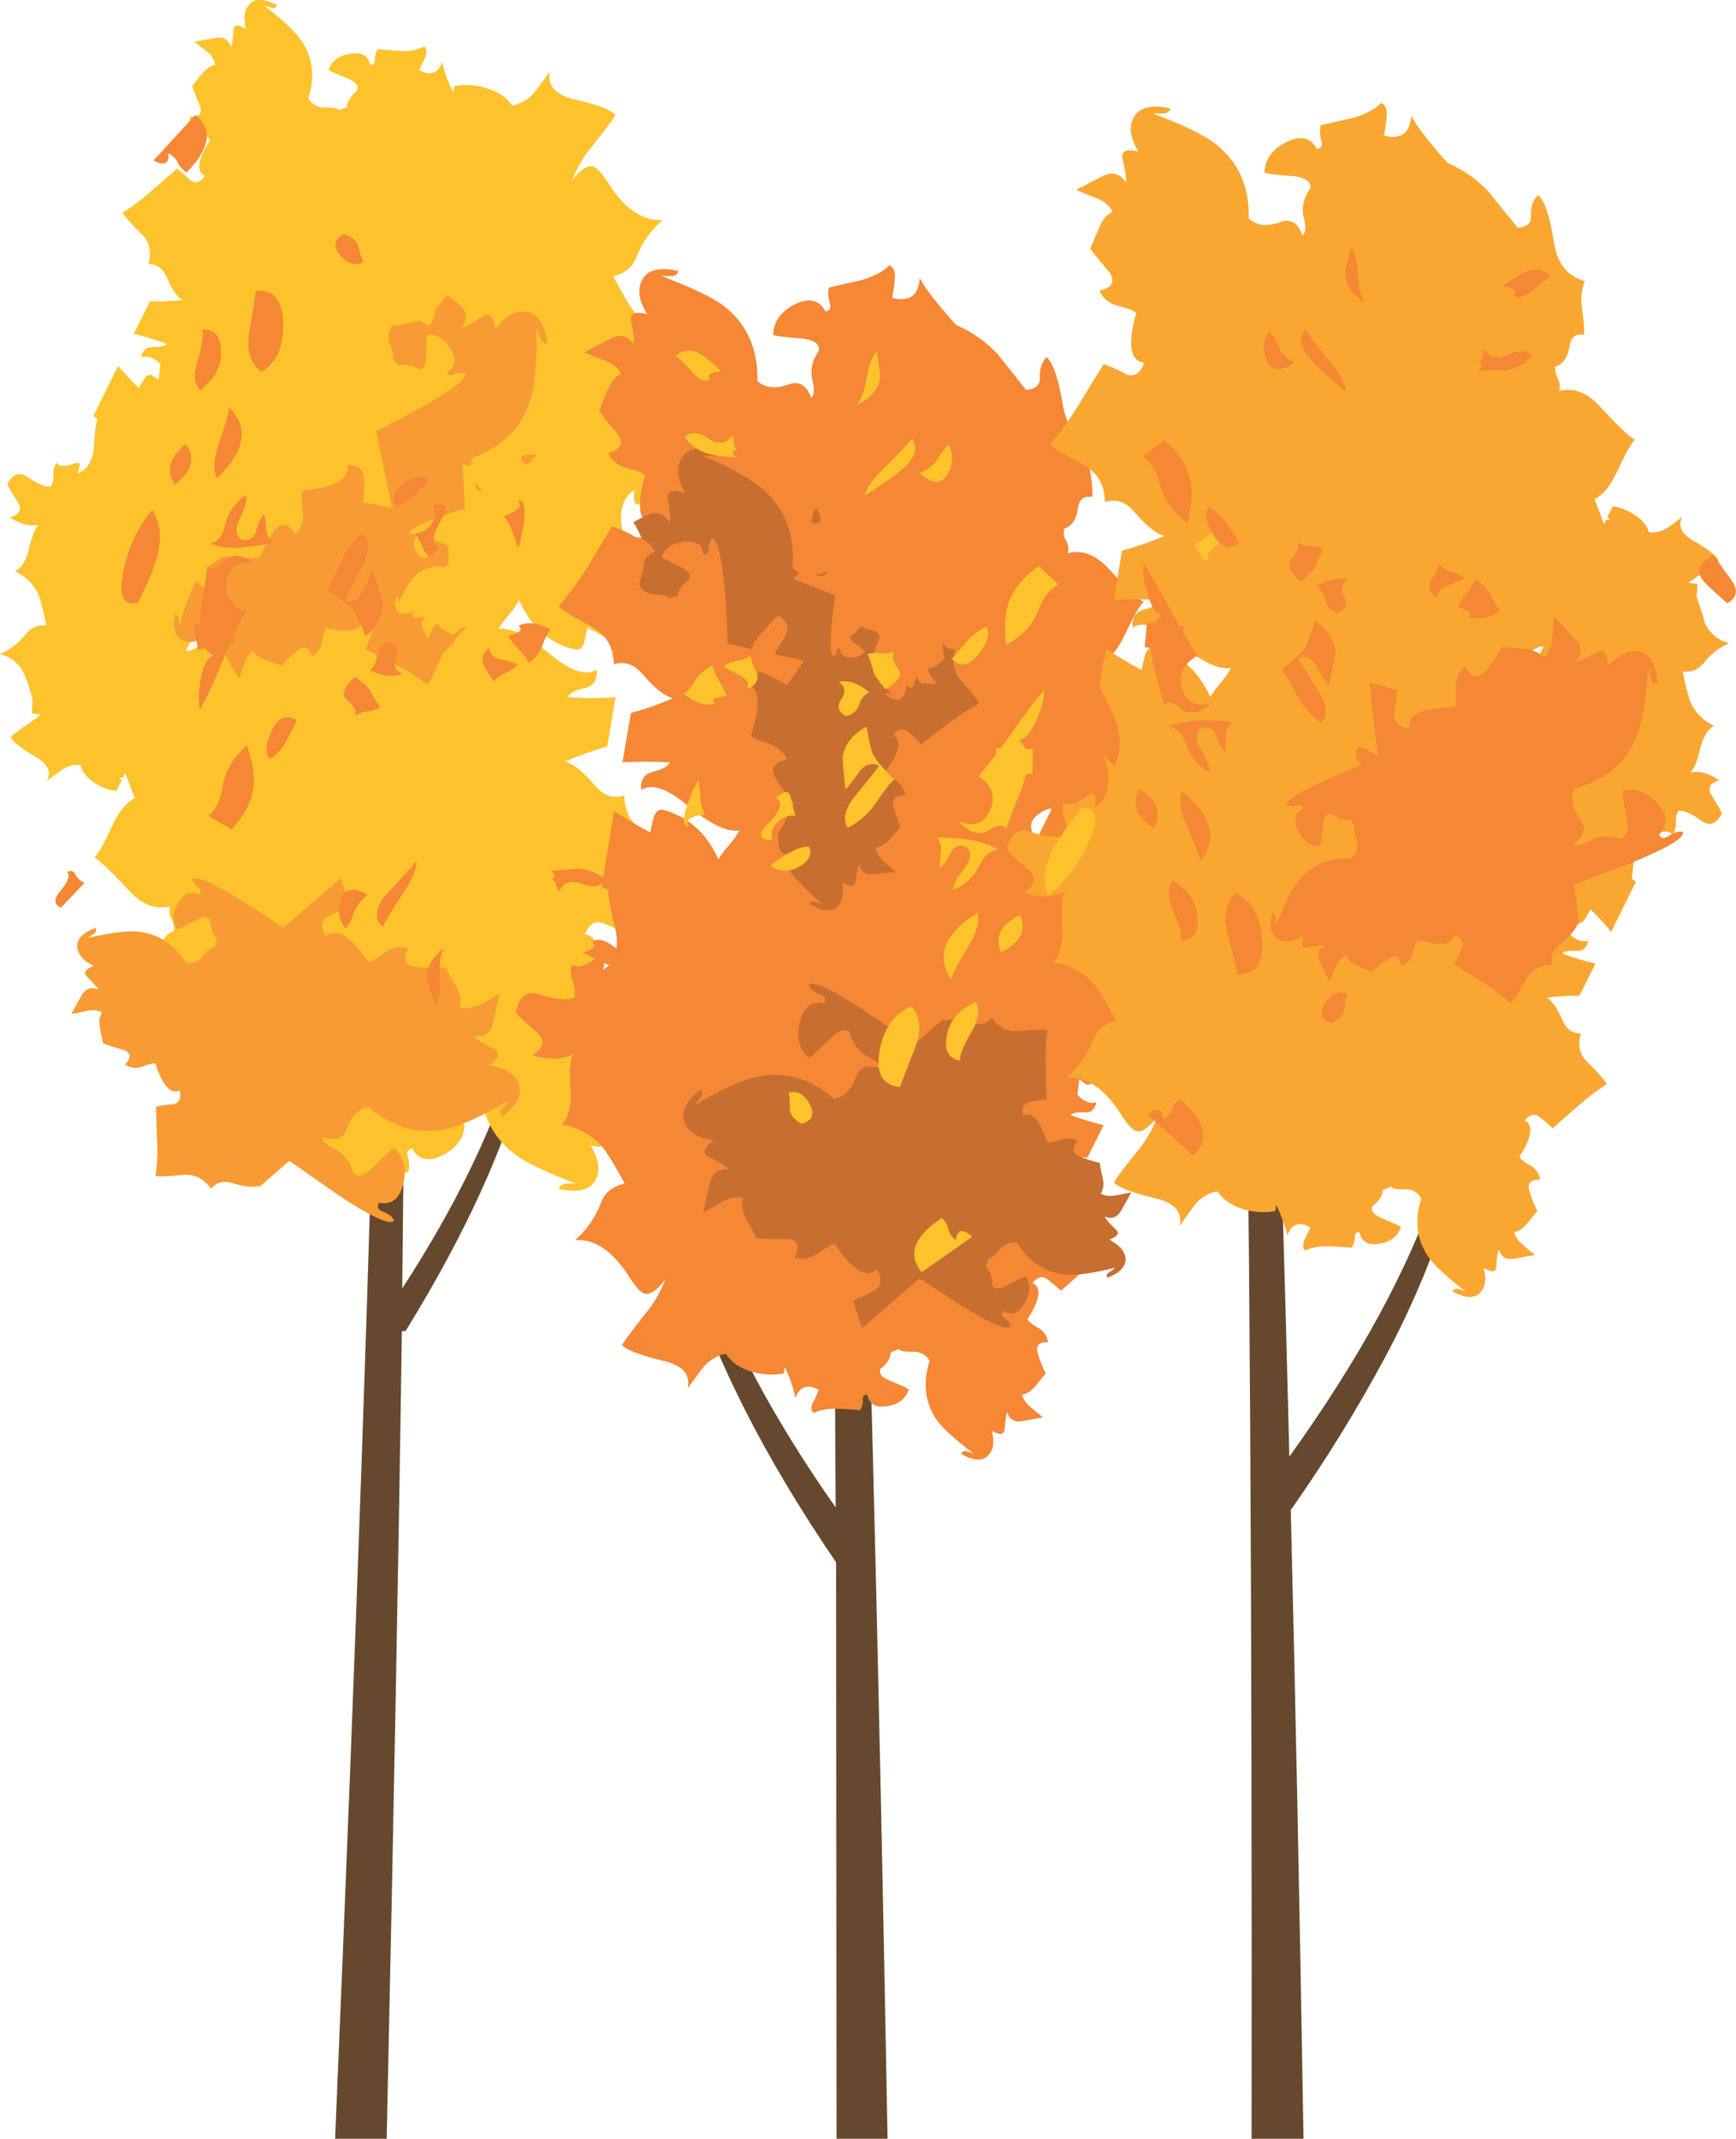
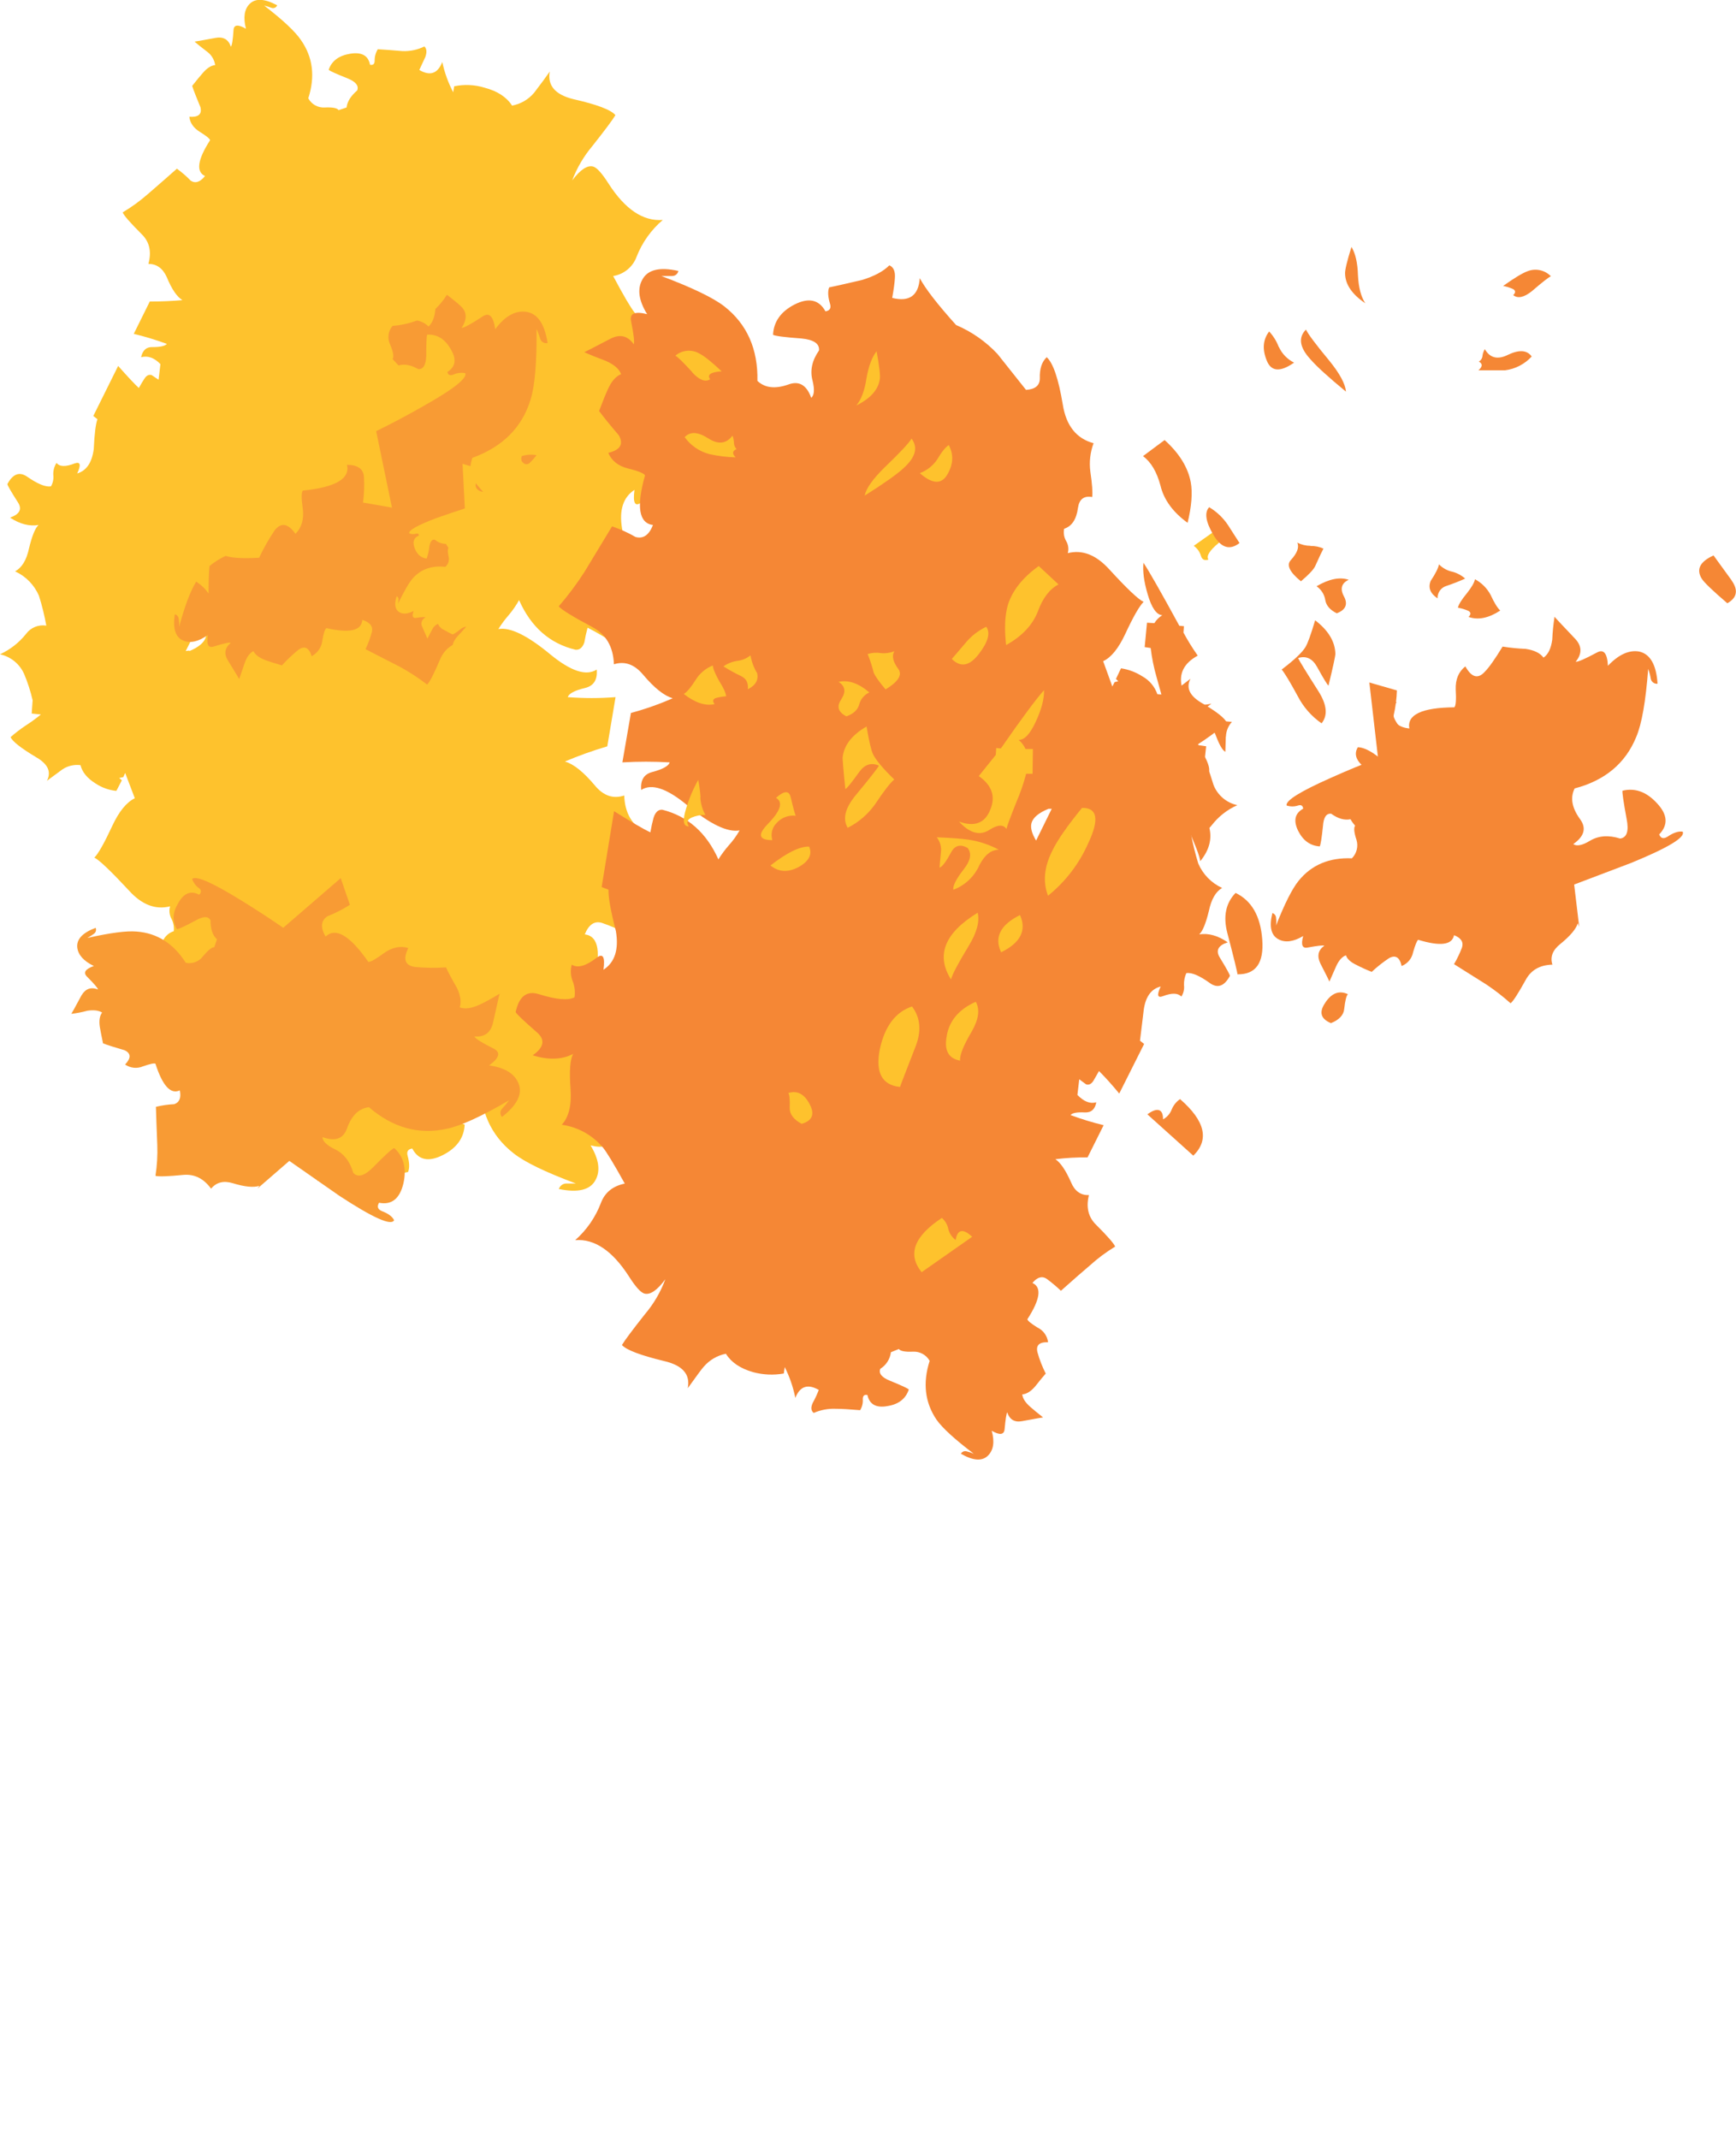
<svg xmlns="http://www.w3.org/2000/svg" version="1.0" id="Layer_1" x="0px" y="0px" viewBox="0 0 655.48 807.2" enable-background="new 0 0 655.48 807.2" xml:space="preserve">
  <title>fallfoliage_0023</title>
-   <path fill="#65482E" d="M322.3,346.57c-0.927-1.853-2.26-2.72-4-2.6c-3.7,0-5.437,2.603-5.21,7.81  c1.273,64.1,2.083,136.477,2.43,217.13c-23.487-33.44-40.207-64.797-50.16-94.07c-0.58-1.273-1.853-1.607-3.82-1  c-2.2,0.46-3.067,1.46-2.6,3c10.067,34.48,28.983,72.087,56.75,112.82l0.17,217.65h19.27c-3.473-190.573-7.35-342.497-11.63-455.77  c0.037-1.7-0.384-3.379-1.22-4.86 M198.73,402.11c0.233-1.04-0.403-1.793-1.91-2.26c-1.853-0.46-2.893-0.17-3.12,0.87  c-8,26.38-21.943,54.903-41.83,85.57c0.667-60.633,1.07-106.05,1.21-136.25c0.057-1.721-0.285-3.433-1-5  c-0.639-1.658-2.223-2.76-4-2.78c-3.7-0.113-5.55,2.373-5.55,7.46c-2.547,113.853-7.88,266.357-16,457.51H146  c2.667-121.727,4.577-223.377,5.73-304.95c0.508,0.257,1.119,0.19,1.56-0.17c22.667-36.793,37.823-70.127,45.47-100 M475,329.56  c-3.473,0-5.21,2.547-5.21,7.64c2.08,110.267,3.007,266.933,2.78,470h19.61c-1.453-87.82-3.06-167.02-4.82-237.6l0.35-0.17  c12.943-18.417,24.768-37.595,35.41-57.43c10.635-19.854,19.242-40.73,25.69-62.31c0.233-1.387-0.577-2.387-2.43-3  c-2.2-0.58-3.533-0.247-4,1c-10.527,31.127-29.04,65.143-55.54,102.05c-1.853-75.333-3.993-146.263-6.42-212.79  c-0.074-1.707-0.551-3.372-1.39-4.86C478.103,330.29,476.76,329.447,475,329.56z" />
  <path fill="#FEC22D" d="M142.67,18.54c-0.807,1.303-1.226,2.808-1.21,4.34c0,1.273-0.58,1.793-1.74,1.56  c-0.667-3.473-3.153-4.863-7.46-4.17s-7.027,2.717-8.16,6.07c0.46,0.46,2.89,1.56,7.29,3.3c3.007,1.273,4.163,2.777,3.47,4.51  c-2.427,2.08-3.76,4.22-4,6.42l-3,1c-0.58-0.807-2.317-1.14-5.21-1c-2.585,0.175-5.031-1.184-6.25-3.47  c2.667-8.213,1.74-15.547-2.78-22c-2.2-3.24-6.827-7.573-13.88-13c0.945,0.228,1.874,0.519,2.78,0.87  c0.858,0.301,1.801-0.126,2.14-0.97c-4.747-2.547-8.217-2.72-10.41-0.52c-2,2-2.463,5.123-1.39,9.37  c-3.007-1.733-4.57-1.56-4.69,0.52c-0.233,3.7-0.567,5.783-1,6.25c-0.927-2.78-2.893-3.88-5.9-3.3  c-4.973,0.927-7.577,1.39-7.81,1.39c1.04,0.927,2.707,2.26,5,4c1.511,1.208,2.505,2.946,2.78,4.86c-1.507,0.113-3.07,1.113-4.69,3  c-0.927,1.04-2.26,2.66-4,4.86c0.58,1.733,1.62,4.4,3.12,8c0.667,2.667-0.723,3.88-4.17,3.64c0.233,2.313,1.567,4.223,4,5.73  c2.433,1.507,3.707,2.547,3.82,3.12c-4.747,7.387-5.383,11.893-1.91,13.52c-1.853,2.313-3.657,2.893-5.41,1.74  c-1.593-1.662-3.337-3.172-5.21-4.51c-3.007,2.667-6.65,5.85-10.93,9.55c-2.961,2.605-6.158,4.929-9.55,6.94  c0.46,1.16,2.833,3.88,7.12,8.16c3.007,2.893,3.873,6.653,2.6,11.28c3.127,0,5.44,1.667,6.94,5c1.853,4.513,3.82,7.407,5.9,8.68  c-3.933,0.347-8.04,0.52-12.32,0.52L50.51,126c4.231,1.027,8.401,2.292,12.49,3.79c-0.667,0.807-2.46,1.21-5.38,1.21  c-2.313-0.113-3.76,1.16-4.34,3.82c2.547-0.667,4.977,0.2,7.29,2.6l-0.69,5.9l-2.6-1.74c-1.04-0.347-1.967,0.117-2.78,1.39  c-0.46,0.667-1.153,1.823-2.08,3.47c-1.507-1.387-4.11-4.163-7.81-8.33L35.23,157l1.56,1.21c-0.667,1.853-1.13,5.613-1.39,11.28  c-0.667,5.093-2.75,8.16-6.25,9.2c1.507-3.24,1.217-4.513-0.87-3.82c-3.473,1.387-5.787,1.33-6.94-0.17  c-0.864,1.341-1.29,2.917-1.22,4.51c0.187,1.503-0.118,3.026-0.87,4.34c-2,0.347-5-0.867-9-3.64c-2.893-2-5.38-1.073-7.46,2.78  c0,0.46,1.333,2.773,4,6.94c1.62,2.547,0.62,4.457-3,5.73c3.7,2.427,7.287,3.353,10.76,2.78c-1.273,1.16-2.487,4.16-3.64,9  c-0.927,4.28-2.663,7.113-5.21,8.5c4.036,1.846,7.243,5.125,9,9.2c1.172,3.695,2.101,7.463,2.78,11.28  c-2.93-0.476-5.881,0.729-7.64,3.12c-2.63,3.303-6.001,5.941-9.84,7.7c4.126,0.901,7.556,3.75,9.2,7.64  c1.312,3.146,2.356,6.398,3.12,9.72l-0.35,5l3.47,0.35c-1.824,1.504-3.738,2.896-5.73,4.17c-1.997,1.33-3.904,2.79-5.71,4.37  c0.667,1.62,3.907,4.167,9.72,7.64c4.4,2.547,5.733,5.497,4,8.85c3.82-2.78,5.787-4.227,5.9-4.34c1.998-1.312,4.399-1.866,6.77-1.56  c0.667,2.667,2.577,4.98,5.73,6.94c2.338,1.548,5.019,2.502,7.81,2.78l2.08-4l-1-0.87l1.56-0.35l0.69-1.56l3.64,9.55  c-3.127,1.507-5.96,4.977-8.5,10.41c-3.007,6.48-5.263,10.48-6.77,12c1.82,0.88,6.143,4.987,12.97,12.32  c4.86,5.44,10.067,7.463,15.62,6.07c-0.458,1.57-0.271,3.258,0.52,4.69c0.742,1.445,1.045,3.075,0.87,4.69  c-2.893,0.927-4.687,3.473-5.38,7.64c-0.46,3.473-2.253,4.863-5.38,4.17c-0.233,1.733-0.003,4.973,0.69,9.72  c0.618,3.556,0.273,7.213-1,10.59c6.48,1.733,10.357,6.65,11.63,14.75c1.473,9.587,3.417,15.48,5.83,17.68  c2-1.62,2.927-4.287,2.78-8c-0.113-2.547,1.553-3.993,5-4.34l10.93,13.54c4.389,4.691,9.709,8.414,15.62,10.93  c6.94,7.753,11.51,13.653,13.71,17.7c0.58-6.593,3.993-9.08,10.24-7.46c-0.114,2.455-0.448,4.895-1,7.29  c-0.233,2.78,0.46,4.517,2.08,5.21c2.313-2.427,5.783-4.277,10.41-5.55c2.667-0.813,6.773-1.813,12.32-3  c0.58-1.507,0.523-3.53-0.17-6.07c-0.46-1.62,0.12-2.547,1.74-2.78c2.313,4.4,6.19,5.21,11.63,2.43  c5.207-2.667,7.927-6.487,8.16-11.46c-0.807-0.46-4.393-0.923-10.76-1.39c-4.627-0.46-6.827-1.963-6.6-4.51  c2.667-3.82,3.477-7.64,2.43-11.46c-0.807-3.333-0.633-5.473,0.52-6.42c1.733,4.86,4.567,6.597,8.5,5.21  c5.093-1.733,9.027-1.327,11.8,1.22c-0.233,12.033,3.933,21.407,12.5,28.12c4.167,3.333,12.033,7.153,23.6,11.46h-3.82  c-1.207,0.105-2.233,0.925-2.6,2.08c7.287,1.507,11.913,0.35,13.88-3.47c1.853-3.473,1.217-7.807-1.91-13  c4.747,1.16,6.77,0.35,6.07-2.43c-1.16-5.093-1.563-8.043-1.21-8.85c2.313,3.24,5.313,3.877,9,1.91c6.247-3.24,9.487-4.86,9.72-4.86  c-3.587-1.507-6.253-2.663-8-3.47c-3.127-1.387-5.037-3.053-5.73-5c2-0.667,3.667-2.577,5-5.73c1.387-3.7,2.487-6.42,3.3-8.16  c-2.759-2.835-5.256-5.915-7.46-9.2c-2-3.24-0.667-5.44,4-6.6c-1.273-3.007-3.76-4.973-7.46-5.9c-3.82-0.927-5.96-1.737-6.42-2.43  c3.333-11.92,2.333-18.227-3-18.92c1.507-3.7,3.647-5.147,6.42-4.34c3.054,1.017,6.015,2.295,8.85,3.82  c4.973-8.213,8.503-13.94,10.59-17.18c2.873-4.596,6.125-8.944,9.72-13c-0.92-1.293-5.097-3.843-12.53-7.65  c-5.207-2.78-7.927-7.467-8.16-14.06c-4.167,1.387-7.87,0.113-11.11-3.82c-4.28-5.093-8.04-8.093-11.28-9  c5.22-2.212,10.562-4.125,16-5.73l3.12-18.57c-6.007,0.47-12.043,0.47-18.05,0c0.46-1.387,2.66-2.543,6.6-3.47  c3.24-0.813,4.687-3.127,4.34-6.94c-3.933,2.547-9.777,0.637-17.53-5.73c-8.667-7.173-15.203-10.357-19.61-9.55  c1.186-1.898,2.524-3.697,4-5.38c1.451-1.721,2.731-3.58,3.82-5.55c4.513,10.18,11.63,16.427,21.35,18.74  c1.507,0.113,2.607-0.813,3.3-2.78c0.314-1.869,0.721-3.722,1.22-5.55c3.24,1.62,7.753,4.287,13.54,8l4.86-28.81l-2.6-1  c-1.273-6.593-2.2-11.8-2.78-15.62c-1.16-6.94,0.403-11.8,4.69-14.58c-0.667,4.973,0.2,6.537,2.6,4.69c3.933-3.127,7-3.993,9.2-2.6  c0.569-2.066,0.446-4.261-0.35-6.25c-0.776-1.989-0.957-4.16-0.52-6.25c2.427-1.273,6.94-0.87,13.54,1.21  c4.513,1.507,7.407-0.693,8.68-6.6c-0.233-0.58-2.9-3.127-8-7.64c-3.24-2.78-2.72-5.673,1.56-8.68  c-5.787-1.733-10.937-1.56-15.45,0.52c1.16-2.08,1.493-6.477,1-13.19c-0.347-6.133,0.81-10.647,3.47-13.54  c-6.072-0.823-11.631-3.848-15.62-8.5c-1.507-1.853-4.227-6.48-8.16-13.88c4.054-0.644,7.442-3.434,8.85-7.29  c2.103-5.371,5.5-10.139,9.89-13.88c-7.407,0.58-14.233-3.99-20.48-13.71c-2.427-3.82-4.337-5.96-5.73-6.42  c-2.2-0.667-4.867,1.07-8,5.21c1.79-4.736,4.374-9.132,7.64-13c4.747-6,7.64-9.877,8.68-11.63c-1.62-2-6.953-4.023-16-6.07  c-6.787-1.693-9.717-5.157-8.79-10.39c-1.273,1.853-3.24,4.52-5.9,8c-2.128,2.538-5.073,4.257-8.33,4.86  c-2.08-3.24-5.55-5.497-10.41-6.77c-3.715-1.139-7.657-1.317-11.46-0.52l-0.35,2.26c-1.899-3.601-3.289-7.447-4.13-11.43  c-1.733,4.4-4.627,5.4-8.68,3c1.04-2.2,1.793-3.82,2.26-4.86c0.667-1.853,0.55-3.187-0.35-4c-2.586,1.271-5.451,1.869-8.33,1.74  c-4.047-0.347-7.113-0.577-9.2-0.69 M71.51,245.73c0.233-0.233-0.23-0.233-1.39,0l6.07-12.15c1.507,2.78,2.027,5.037,1.56,6.77  C77.177,242.43,75.097,244.223,71.51,245.73z" />
  <path fill="#F89B34" d="M189.53,421.55c5.787-4.513,7.87-8.737,6.25-12.67c-1.507-3.7-5.21-5.957-11.11-6.77  c3.82-2.78,4.457-4.863,1.91-6.25c-4.627-2.313-7.113-3.877-7.46-4.69c3.933,0.347,6.307-1.503,7.12-5.55  c1.507-6.827,2.317-10.357,2.43-10.59c-3.333,2-5.88,3.39-7.64,4.17c-3.007,1.387-5.493,1.72-7.46,1c0.667-2,0.333-4.43-1-7.29  c-2-3.473-3.39-6.077-4.17-7.81c-3.931,0.274-7.878,0.217-11.8-0.17c-3.7-0.58-4.51-2.953-2.43-7.12  c-3.007-0.927-6.073-0.29-9.2,1.91c-3.127,2.313-5.093,3.413-5.9,3.3c-6.94-9.953-12.32-13.137-16.14-9.55  c-2-3.473-1.77-6.02,0.69-7.64c2.963-1.177,5.809-2.63,8.5-4.34l-3.47-10.07l-21.7,18.74c-5.207-3.587-10.54-7.057-16-10.41  c-10.873-6.713-17.007-9.38-18.4-8c0.485,1.399,1.394,2.612,2.6,3.47c0.671,0.395,0.895,1.259,0.5,1.93  c-0.121,0.206-0.293,0.378-0.5,0.5c-3.127-1.62-5.73-0.58-7.81,3.12c-2.2,3.587-2.373,6.883-0.52,9.89c0.667,0,3.04-1.1,7.12-3.3  c2.893-1.62,4.743-1.62,5.55,0c0,3.333,0.81,5.707,2.43,7.12l-1,3c-0.927,0-2.317,1.1-4.17,3.3c-1.488,2.101-4.079,3.121-6.6,2.6  c-4.627-7.287-10.817-11.22-18.57-11.8c-3.72-0.333-9.913,0.473-18.58,2.42c1.16-0.667,1.97-1.187,2.43-1.56  c0.747-0.487,1.038-1.439,0.69-2.26c-4.973,1.853-7.287,4.34-6.94,7.46c0.347,2.78,2.43,5.093,6.25,6.94  c-3.24,1.16-4.107,2.493-2.6,4c2.667,2.667,4.057,4.287,4.17,4.86c-2.667-1.04-4.75-0.287-6.25,2.26  c-2.427,4.513-3.7,6.827-3.82,6.94c2.051-0.233,4.081-0.628,6.07-1.18c2.427-0.347,4.277-0.117,5.55,0.69  c-0.927,1.273-1.217,3.067-0.87,5.38c0.233,1.387,0.64,3.47,1.22,6.25c1.733,0.667,4.453,1.533,8.16,2.6  c2.427,1.16,2.483,2.953,0.17,5.38c1.986,1.385,4.546,1.646,6.77,0.69c2.667-0.927,4.23-1.26,4.69-1  c2.667,8.333,5.733,11.69,9.2,10.07c0.58,2.78-0.113,4.517-2.08,5.21c-2.34,0.113-4.663,0.448-6.94,1  c0.113,3.933,0.287,8.737,0.52,14.41c0.142,3.89-0.089,7.784-0.69,11.63c1.16,0.347,4.69,0.23,10.59-0.35  c4.167-0.347,7.637,1.39,10.41,5.21c2-2.427,4.72-3.12,8.16-2.08c4.513,1.387,7.87,1.72,10.07,1l-0.69,1l12-10.41l18.92,13.19  c12.727,8.333,19.61,11.4,20.65,9.2c-0.667-1.387-2.23-2.543-4.69-3.47c-1.507-0.667-1.84-1.707-1-3.12  c4.747,0.927,7.813-1.503,9.2-7.29c1.273-5.667,0.117-10.12-3.47-13.36c-0.927,0.347-3.593,2.777-8,7.29  c-3.24,3.24-5.727,3.933-7.46,2.08c-1.273-4.4-3.647-7.4-7.12-9c-3.007-1.507-4.51-3.01-4.51-4.51c4.747,1.733,7.813,0.693,9.2-3.12  c1.733-4.973,4.51-7.693,8.33-8.16c9.027,7.753,18.803,10.473,29.33,8.16c5.207-1.04,13.073-4.627,23.6-10.76  c-0.795,1.098-1.664,2.14-2.6,3.12C188.761,419.255,188.722,420.638,189.53,421.55z" />
  <path fill="#F89B34" d="M179.64,182.38c-0.347,1.733,0.58,2.833,2.78,3.3L179.64,182.38 M202.55,171.79  c-1.85-0.346-3.758-0.225-5.55,0.35c-0.232,0.616-0.232,1.294,0,1.91c0.807,1.16,1.733,1.45,2.78,0.87  c1.024-0.949,1.954-1.994,2.78-3.12 M148.22,123c-1.71,1.976-2.054,4.79-0.87,7.12c1.16,2.78,1.45,4.573,0.87,5.38l2.26,2.43  c2.2-0.667,4.687-0.203,7.46,1.39c1.853,0.113,2.853-1.553,3-5c0-4.747,0.117-7.413,0.35-8c3.7-0.233,6.65,1.56,8.85,5.38  c2.313,3.82,1.91,6.713-1.21,8.68c0.233,1.16,0.987,1.493,2.26,1c1.409-0.651,2.99-0.833,4.51-0.52c0.667,2-4.77,6.223-16.31,12.67  c-5.667,3.24-11.453,6.307-17.36,9.2l5.97,28.85l-10.93-1.91c0.426-3.221,0.544-6.476,0.35-9.72c-0.233-3.007-2.373-4.51-6.42-4.51  c1.273,5.207-4.28,8.447-16.66,9.72c-0.58,0.667-0.58,2.98,0,6.94c0.46,3.933-0.467,7.057-2.78,9.37  c-2.78-3.933-5.383-4.397-7.81-1.39c-2.233,3.312-4.205,6.793-5.9,10.41c-6,0.347-10.223,0.117-12.67-0.69  c-2.176,1.013-4.215,2.297-6.07,3.82c-0.233,2.2-0.35,5.67-0.35,10.41c-1.238-1.809-2.834-3.344-4.69-4.51  c-2.2,3.587-4.34,9.253-6.42,17c0.031-1.003-0.026-2.007-0.17-3c-0.082-0.819-0.677-1.495-1.48-1.68  c-0.807,5.333,0.233,8.63,3.12,9.89c2.667,1.16,5.79,0.467,9.37-2.08c-0.607,3.567,0.133,5.017,2.22,4.35  c3.7-1.16,5.84-1.623,6.42-1.39c-2.313,2-2.647,4.257-1,6.77c2.78,4.513,4.17,6.827,4.17,6.94c0.927-2.78,1.62-4.803,2.08-6.07  c0.807-2.313,1.907-3.817,3.3-4.51c0.667,1.387,2.23,2.543,4.69,3.47c1.273,0.46,3.297,1.097,6.07,1.91  c1.935-2.118,4.024-4.09,6.25-5.9c2.313-1.62,3.98-0.81,5,2.43c2.174-1.159,3.662-3.289,4-5.73c0.46-2.893,0.98-4.513,1.56-4.86  c8.793,2,13.307,0.96,13.54-3.12c2.893,0.927,4.107,2.43,3.64,4.51c-0.59,2.259-1.404,4.453-2.43,6.55  c3.587,1.853,7.983,4.11,13.19,6.77c3.526,1.93,6.893,4.137,10.07,6.6c0.927-0.807,2.593-4.047,5-9.72  c1.733-3.933,4.973-6.19,9.72-6.77c-0.811-1.702-0.811-3.678,0-5.38c-0.914,0.155-1.76,0.58-2.43,1.22  c-0.804,0.668-1.676,1.251-2.6,1.74c-1.14-0.501-2.243-1.082-3.3-1.74c-1.021-0.427-1.833-1.239-2.26-2.26  c-1.021,0.427-1.833,1.239-2.26,2.26c-0.46,0.807-1.04,1.907-1.74,3.3l-1.91-4.34c-0.715-1.207-0.316-2.765,0.891-3.48  c0.103-0.061,0.209-0.114,0.319-0.16c-0.347-0.233-1.56-0.177-3.64,0.17c-1.273,0.113-1.563-0.753-0.87-2.6  c-2.313,1.16-4.163,1.277-5.55,0.35c-1.507-1.04-1.797-3.007-0.87-5.9c0.5,0.174,0.794,0.691,0.69,1.21  c-0.018,0.524-0.074,1.045-0.17,1.56c2.313-4.747,4.163-7.93,5.55-9.55c3.127-3.473,7.233-4.92,12.32-4.34  c1.142-0.988,1.613-2.545,1.21-4c-0.347-1.62-0.347-2.66,0-3.12l-1-1.56c-1.531-0.008-3.01-0.561-4.17-1.56  c-1.04-0.233-1.733,0.633-2.08,2.6c-0.166,1.536-0.502,3.048-1,4.51c-2.08-0.233-3.583-1.507-4.51-3.82  c-0.927-2.427-0.407-4.047,1.56-4.86c0-0.667-0.403-0.897-1.21-0.69c-0.802,0.254-1.671,0.193-2.43-0.17  c-0.233-1.16,3.18-3.07,10.24-5.73c3.587-1.273,7.173-2.487,10.76-3.64l-0.87-16.84l3,0.87c0.123-1.061,0.354-2.106,0.69-3.12  c11.453-4.167,18.787-11.5,22-22c1.62-5.207,2.373-14.117,2.26-26.73c0.347,0.807,0.81,2.08,1.39,3.82  c0.382,1.162,1.589,1.839,2.78,1.56c-1.16-7.407-3.937-11.34-8.33-11.8c-4.047-0.46-7.867,1.74-11.46,6.6  c-0.667-4.86-2.23-6.48-4.69-4.86c-4.4,2.893-7.067,4.34-8,4.34c1.853-2.78,2.027-5.21,0.52-7.29c-0.58-0.813-2.603-2.55-6.07-5.21  c-1.22,1.965-2.677,3.772-4.34,5.38c-0.233,3.007-1.1,5.207-2.6,6.6c-1.186-1.174-2.698-1.962-4.34-2.26  C154.488,122.059,151.379,122.745,148.22,123z" />
  <path fill="#F58735" d="M239.34,130c-2.313-3.333-5.313-4.027-9-2.08c-6.367,3.333-9.607,5-9.72,5c1.733,0.807,4.453,1.907,8.16,3.3  c3.127,1.387,5.037,3.053,5.73,5c-2,0.807-3.667,2.717-5,5.73c-0.807,1.733-1.907,4.453-3.3,8.16c1.507,2.08,3.993,5.147,7.46,9.2  c1.853,3.333,0.52,5.533-4,6.6c1.273,3.007,3.76,4.973,7.46,5.9c3.82,0.927,5.96,1.793,6.42,2.6c-3.333,11.8-2.333,18.047,3,18.74  c-1.507,3.82-3.707,5.323-6.6,4.51c-2.809-1.625-5.774-2.965-8.85-4c-2.78,4.627-6.25,10.353-10.41,17.18  c-2.931,4.556-6.179,8.9-9.72,13c1.04,1.273,5.263,3.877,12.67,7.81c5.207,2.78,7.927,7.467,8.16,14.06  c4.047-1.273,7.69,0,10.93,3.82c4.28,5.093,8.04,8.093,11.28,9c-5.115,2.247-10.394,4.102-15.79,5.55L235,287.73  c5.955-0.347,11.925-0.347,17.88,0c-0.46,1.387-2.66,2.6-6.6,3.64c-3.127,0.807-4.517,3.063-4.17,6.77  c3.933-2.547,9.777-0.58,17.53,5.9c8.56,7.06,15.097,10.183,19.61,9.37c-1.124,1.993-2.465,3.854-4,5.55  c-1.476,1.683-2.814,3.482-4,5.38c-4.513-10.067-11.57-16.313-21.17-18.74c-1.507-0.113-2.607,0.887-3.3,3  c-0.496,1.829-0.9,3.681-1.21,5.55c-2.667-1.273-7.237-3.94-13.71-8l-4.69,28.64l2.6,1c-0.113,2.78,0.813,7.987,2.78,15.62  c1.16,6.94-0.403,11.8-4.69,14.58c0.667-4.86-0.2-6.363-2.6-4.51c-4.047,3.127-7.17,3.993-9.37,2.6  c-0.573,2.065-0.45,4.262,0.35,6.25c0.757,1.928,0.995,4.021,0.69,6.07c-2.427,1.273-6.94,0.87-13.54-1.21  c-4.513-1.387-7.407,0.87-8.68,6.77c0.233,0.667,2.9,3.213,8,7.64c3.24,2.78,2.72,5.673-1.56,8.68c5.9,1.853,10.99,1.68,15.27-0.52  c-1.16,2-1.493,6.397-1,13.19c0.46,6.133-0.64,10.647-3.3,13.54c6.017,0.848,11.513,3.872,15.45,8.5  c1.387,1.62,4.163,6.19,8.33,13.71c-4.513,0.927-7.513,3.357-9,7.29c-2.05,5.406-5.386,10.232-9.72,14.06  c7.287-0.58,14.057,3.99,20.31,13.71c2.427,3.82,4.337,5.96,5.73,6.42c2.2,0.667,4.867-1.127,8-5.38  c-1.777,4.818-4.386,9.286-7.71,13.2c-4.747,6-7.64,9.877-8.68,11.63c1.62,1.853,6.953,3.877,16,6.07  c6.94,1.62,9.89,5.033,8.85,10.24c3.473-4.86,5.497-7.58,6.07-8.16c2.157-2.503,5.089-4.214,8.33-4.86  c2,3.24,5.413,5.553,10.24,6.94c3.791,1.03,7.763,1.208,11.63,0.52l0.35-2.43c1.847,3.681,3.192,7.592,4,11.63  c1.733-4.4,4.683-5.4,8.85-3c-0.636,1.672-1.391,3.296-2.26,4.86c-0.807,1.733-0.69,3.007,0.35,3.82  c2.621-1.149,5.471-1.682,8.33-1.56c2.08,0,5.147,0.173,9.2,0.52c0.767-1.249,1.117-2.709,1-4.17c0-1.273,0.58-1.793,1.74-1.56  c0.807,3.587,3.353,4.977,7.64,4.17c4.167-0.667,6.833-2.75,8-6.25c-0.46-0.46-2.833-1.56-7.12-3.3  c-3.127-1.273-4.34-2.777-3.64-4.51c2.208-1.373,3.677-3.67,4-6.25l3-1.22c0.58,0.807,2.373,1.14,5.38,1  c2.571-0.115,4.988,1.227,6.25,3.47c-2.667,8.333-1.8,15.74,2.6,22.22c2.2,3.127,6.887,7.407,14.06,12.84  c-0.841-0.361-1.711-0.652-2.6-0.87c-0.865-0.303-1.822,0.065-2.26,0.87c4.627,2.667,8.04,2.897,10.24,0.69  c2.08-2.08,2.543-5.203,1.39-9.37c3.007,1.733,4.627,1.56,4.86-0.52c0.347-3.82,0.68-5.96,1-6.42c0.927,2.78,2.837,3.88,5.73,3.3  c4.973-0.927,7.577-1.39,7.81-1.39c-2.2-1.733-3.82-3.067-4.86-4c-1.853-1.62-2.853-3.183-3-4.69c1.62-0.113,3.24-1.113,4.86-3  c1.733-2.2,3.067-3.82,4-4.86c-1.299-2.558-2.344-5.238-3.12-8c-0.667-2.667,0.667-3.94,4-3.82c-0.299-2.411-1.807-4.504-4-5.55  c-2.427-1.507-3.7-2.547-3.82-3.12c4.86-7.52,5.497-12.09,1.91-13.71c1.853-2.2,3.647-2.72,5.38-1.56  c1.885,1.391,3.682,2.897,5.38,4.51c5.207-4.627,8.85-7.81,10.93-9.55c2.946-2.676,6.145-5.06,9.55-7.12  c-0.46-1.16-2.833-3.88-7.12-8.16c-3.007-2.893-3.933-6.653-2.78-11.28c-3.127,0.113-5.383-1.507-6.77-4.86  c-2-4.513-3.967-7.407-5.9-8.68c4.03-0.502,8.089-0.732,12.15-0.69l6.07-12.15c-4.237-1.03-8.411-2.305-12.5-3.82  c0.667-0.813,2.46-1.147,5.38-1c2.427,0.113,3.873-1.16,4.34-3.82c-2.313,0.667-4.687-0.26-7.12-2.78l0.69-5.9l2.6,1.91  c1.04,0.347,1.967-0.117,2.78-1.39l2.08-3.64c2.427,2.427,4.973,5.26,7.64,8.5L432,394l-1.56-1.22c0.58-4.86,1.043-8.68,1.39-11.46  c0.667-5.093,2.807-8.093,6.42-9c-1.507,3.24-1.217,4.453,0.87,3.64c3.333-1.273,5.647-1.217,6.94,0.17  c0.827-1.287,1.18-2.821,1-4.34c-0.06-1.55,0.238-3.093,0.87-4.51c2-0.347,5,0.927,9,3.82c2.893,2,5.38,1.073,7.46-2.78  c0-0.46-1.273-2.773-3.82-6.94c-1.62-2.667-0.62-4.577,3-5.73c-3.7-2.547-7.287-3.547-10.76-3c1.273-1.16,2.487-4.11,3.64-8.85  c0.927-4.4,2.593-7.293,5-8.68c-4.036-1.846-7.243-5.125-9-9.2c-1.141-3.704-2.069-7.47-2.78-11.28  c2.982,0.499,5.993-0.704,7.81-3.12c2.549-3.32,5.891-5.947,9.72-7.64c-4.091-0.877-7.47-3.746-9-7.64  c-1.507-4.86-2.607-8.1-3.3-9.72l0.52-4.86l-3.47-0.52c3.953-2.506,7.722-5.289,11.28-8.33c-0.667-1.733-3.907-4.28-9.72-7.64  c-4.4-2.667-5.733-5.667-4-9c-3.473,2.667-5.383,4.113-5.73,4.34c-2.01,1.29-4.415,1.819-6.78,1.49  c-0.999-2.892-3.043-5.307-5.73-6.77c-2.425-1.553-5.152-2.575-8-3l-1.91,4l0.87,0.87l-1.39,0.35l-0.84,1.64l-3.47-9.55  c3.007-1.387,5.783-4.8,8.33-10.24c3.007-6.48,5.32-10.53,6.94-12.15c-2-0.927-6.333-5.033-13-12.32  c-4.973-5.44-10.18-7.463-15.62-6.07c0.44-1.591,0.189-3.293-0.69-4.69c-0.758-1.374-1.003-2.972-0.69-4.51  c2.893-0.927,4.63-3.53,5.21-7.81c0.46-3.333,2.253-4.723,5.38-4.17c0.233-1.62,0.003-4.803-0.69-9.55  c-0.482-3.632-0.063-7.328,1.22-10.76c-6.48-1.733-10.357-6.593-11.63-14.58c-1.62-9.72-3.643-15.68-6.07-17.88  c-1.853,1.733-2.72,4.4-2.6,8c0,2.667-1.737,4.113-5.21,4.34c-6.367-8-9.953-12.513-10.76-13.54  c-4.397-4.698-9.728-8.424-15.65-10.94c-7.06-7.867-11.63-13.767-13.71-17.7c-0.46,6.593-3.93,9.08-10.41,7.46  c0.58-3.24,0.913-5.67,1-7.29c0.233-2.667-0.46-4.333-2.08-5c-2.313,2.313-5.783,4.163-10.41,5.55c-5.44,1.273-9.547,2.2-12.32,2.78  c-0.58,1.507-0.463,3.59,0.35,6.25c0.46,1.62-0.12,2.547-1.74,2.78c-2.427-4.4-6.303-5.267-11.63-2.6  c-5.207,2.667-7.927,6.487-8.16,11.46c0.807,0.46,4.393,0.923,10.76,1.39c4.627,0.46,6.827,1.963,6.6,4.51  c-2.667,3.82-3.477,7.64-2.43,11.46c0.807,3.333,0.633,5.473-0.52,6.42c-1.733-4.86-4.627-6.527-8.68-5  c-4.973,1.733-8.85,1.27-11.63-1.39c0.233-12.033-3.933-21.407-12.5-28.12c-4.167-3.24-12.093-7.06-23.78-11.46h4  c1.172,0.056,2.208-0.758,2.43-1.91c-7.173-1.62-11.743-0.463-13.71,3.47c-1.853,3.473-1.217,7.753,1.91,12.84  c-4.627-1.16-6.65-0.293-6.07,2.6c1.04,5.093,1.373,8.043,1,8.85 M391.21,317.24c-1.62-2.667-2.2-4.867-1.74-6.6  c0.58-2.08,2.72-3.873,6.42-5.38h1.22L391.21,317.24z" />
-   <path fill="#FAA732" d="M435.47,42.84h3.82c1.507-0.113,2.373-0.75,2.6-1.91c-7.173-1.62-11.803-0.463-13.89,3.47  c-1.853,3.473-1.217,7.753,1.91,12.84c-4.627-1.16-6.65-0.293-6.07,2.6c1.16,5.093,1.567,8.043,1.22,8.85  c-2.313-3.333-5.313-4.027-9-2.08c-6.367,3.333-9.607,5-9.72,5c1.62,0.813,4.287,1.913,8,3.3c3.107,1.393,4.993,3.09,5.66,5.09  c-2,0.807-3.62,2.717-4.86,5.73c-0.807,1.733-1.963,4.453-3.47,8.16c1.507,2.08,3.993,5.147,7.46,9.2c2,3.333,0.667,5.533-4,6.6  c1.273,3.007,3.76,4.973,7.46,5.9c3.82,0.927,5.96,1.793,6.42,2.6c-3.333,11.8-2.333,18.047,3,18.74  c-1.387,3.82-3.527,5.323-6.42,4.51c-2.809-1.625-5.774-2.965-8.85-4c-2.893,4.627-6.423,10.353-10.59,17.18  c-2.874,4.596-6.125,8.944-9.72,13c1.04,1.273,5.263,3.877,12.67,7.81c5.207,2.78,7.927,7.467,8.16,14.06  c4.167-1.387,7.87-0.113,11.11,3.82c4.4,5.093,8.16,8.093,11.28,9c-5.221,2.159-10.563,4.012-16,5.55l-3.12,18.57  c6.012-0.347,12.038-0.347,18.05,0c-0.46,1.387-2.66,2.6-6.6,3.64c-3.24,0.807-4.687,3.063-4.34,6.77  c3.933-2.547,9.777-0.58,17.53,5.9c8.56,7.06,15.097,10.183,19.61,9.37c-1.089,1.97-2.369,3.829-3.82,5.55  c-1.476,1.682-2.814,3.482-4,5.38c-4.513-10.067-11.63-16.313-21.35-18.74c-1.507-0.113-2.607,0.887-3.3,3  c-0.496,1.829-0.9,3.681-1.21,5.55c-3.24-1.62-7.753-4.287-13.54-8l-4.86,28.64l2.6,1c-0.113,2.78,0.813,7.987,2.78,15.62  c1.16,6.94-0.403,11.8-4.69,14.58c0.667-4.86-0.2-6.363-2.6-4.51c-3.933,3.127-7,3.993-9.2,2.6c-0.569,2.066-0.446,4.261,0.35,6.25  c0.774,1.926,0.955,4.04,0.52,6.07c-2.427,1.273-6.94,0.867-13.54-1.22c-4.513-1.387-7.407,0.87-8.68,6.77  c0.113,0.46,2.78,3.007,8,7.64c3.24,2.78,2.72,5.673-1.56,8.68c5.787,1.853,10.937,1.68,15.45-0.52c-1.16,2-1.493,6.397-1,13.19  c0.347,6.133-0.81,10.647-3.47,13.54c6.072,0.823,11.631,3.848,15.62,8.5c1.507,1.733,4.227,6.303,8.16,13.71  c-4.054,0.644-7.442,3.434-8.85,7.29c-2.069,5.44-5.469,10.274-9.89,14.06c7.407-0.58,14.233,3.99,20.48,13.71  c2.427,3.82,4.337,5.96,5.73,6.42c2.2,0.667,4.867-1.127,8-5.38c-1.756,4.809-4.342,9.274-7.64,13.19  c-4.747,5.9-7.64,9.777-8.68,11.63c1.62,1.853,6.953,3.877,16,6.07c6.94,1.62,9.89,5.033,8.85,10.24  c3.82-5.333,5.787-8.053,5.9-8.16c2.128-2.538,5.073-4.257,8.33-4.86c2.08,3.24,5.55,5.553,10.41,6.94  c3.733,1.028,7.649,1.206,11.46,0.52l0.35-2.43c2.313,5.207,3.703,9.083,4.17,11.63c1.733-4.4,4.627-5.4,8.68-3  c-0.622,1.623-1.378,3.192-2.26,4.69c-0.667,1.853-0.55,3.187,0.35,4c2.621-1.149,5.471-1.682,8.33-1.56  c2.08,0,5.147,0.173,9.2,0.52c0.793-1.246,1.213-2.693,1.21-4.17c0-1.273,0.58-1.793,1.74-1.56c0.807,3.587,3.353,4.977,7.64,4.17  c4.167-0.667,6.833-2.75,8-6.25c-0.347-0.347-2.72-1.447-7.12-3.3c-3.127-1.273-4.34-2.777-3.64-4.51c2.427-1.853,3.76-3.937,4-6.25  l3-1.21c0.58,0.807,2.317,1.14,5.21,1c2.585-0.175,5.031,1.184,6.25,3.47c-2.667,8.333-1.74,15.74,2.78,22.22  c2.2,3.127,6.827,7.407,13.88,12.84c-0.841-0.361-1.711-0.652-2.6-0.87c-0.865-0.303-1.822,0.065-2.26,0.87  c4.747,2.667,8.217,2.84,10.41,0.52c2-2,2.463-5.123,1.39-9.37c3.007,1.853,4.57,1.737,4.69-0.35c0.233-3.82,0.567-5.96,1-6.42  c0.927,2.78,2.893,3.88,5.9,3.3c4.973-0.927,7.577-1.39,7.81-1.39c-2.2-1.733-3.82-3.067-4.86-4c-1.853-1.62-2.853-3.183-3-4.69  c1.507-0.113,3.07-1.113,4.69-3c1.733-2.2,3.067-3.82,4-4.86c-1.299-2.558-2.344-5.238-3.12-8c-0.667-2.667,0.723-3.94,4.17-3.82  c-0.299-2.411-1.807-4.504-4-5.55c-2.427-1.507-3.7-2.547-3.82-3.12c4.747-7.52,5.383-12.09,1.91-13.71  c1.853-2.2,3.647-2.72,5.38-1.56c1.843,1.376,3.584,2.883,5.21,4.51c5.207-4.627,8.85-7.81,10.93-9.55  c2.99-2.622,6.183-5.003,9.55-7.12c-0.46-1.16-2.833-3.88-7.12-8.16c-3.047-2.747-3.943-6.42-2.69-11.02  c-3.127,0.113-5.44-1.553-6.94-5c-1.853-4.4-3.82-7.233-5.9-8.5c4.088-0.49,8.203-0.721,12.32-0.69l6.07-12.15  c-4.263-0.933-8.444-2.21-12.5-3.82c0.58-0.807,2.373-1.14,5.38-1c2.427,0.113,3.873-1.16,4.34-3.82  c-2.427,0.667-4.857-0.26-7.29-2.78l0.69-5.9l2.6,1.91c1.04,0.347,1.967-0.117,2.78-1.39l2.08-3.64  c2.823,2.623,5.435,5.465,7.81,8.5l9.37-18.92l-1.56-1.21c0.58-4.86,1.043-8.68,1.39-11.46c0.667-4.973,2.75-7.973,6.25-9  c-1.507,3.24-1.217,4.453,0.87,3.64c3.473-1.273,5.787-1.217,6.94,0.17c0.845-1.285,1.268-2.803,1.21-4.34  c-0.174-1.557,0.129-3.13,0.87-4.51c2-0.347,5,0.927,9,3.82c2.893,2,5.38,1.073,7.46-2.78c0-0.46-1.273-2.773-3.82-6.94  c-1.733-2.667-0.807-4.577,2.78-5.73c-3.587-2.547-7.173-3.547-10.76-3c1.273-1.16,2.487-4.11,3.64-8.85  c1.04-4.4,2.777-7.293,5.21-8.68c-4.036-1.846-7.243-5.125-9-9.2c-1.172-3.695-2.101-7.463-2.78-11.28  c2.977,0.454,5.965-0.74,7.81-3.12c2.564-3.306,5.902-5.93,9.72-7.64c-4.125-0.901-7.556-3.75-9.2-7.64  c-0.872-3.291-1.914-6.536-3.12-9.72l0.35-4.86l-3.47-0.52c0.927-0.667,2.837-2,5.73-4c2.015-1.303,3.93-2.753,5.73-4.34  c-0.667-1.733-3.907-4.28-9.72-7.64c-4.4-2.547-5.733-5.547-4-9c-1.86,1.586-3.832,3.036-5.9,4.34  c-1.996,1.317-4.399,1.871-6.77,1.56c-0.667-2.667-2.577-4.923-5.73-6.77c-2.349-1.565-5.017-2.59-7.81-3l-2.08,4l1,0.87l-1.56,0.35  l-0.69,1.56l-3.64-9.55c3.127-1.387,5.96-4.8,8.5-10.24c3.007-6.593,5.263-10.643,6.77-12.15c-1.853-0.813-6.187-4.92-13-12.32  c-4.86-5.44-10.067-7.463-15.62-6.07c0.447-1.571,0.261-3.255-0.52-4.69c-0.73-1.384-1.033-2.954-0.87-4.51  c2.893-0.927,4.687-3.53,5.38-7.81c0.46-3.333,2.253-4.723,5.38-4.17c0.233-1.733,0.003-4.973-0.69-9.72  c-0.618-3.556-0.273-7.213,1-10.59c-6.48-1.733-10.357-6.593-11.63-14.58c-1.507-9.72-3.473-15.68-5.9-17.88  c-2,1.733-2.927,4.4-2.78,8c0.113,2.667-1.553,4.113-5,4.34c-7.06-8.667-10.703-13.18-10.93-13.54  c-4.389-4.691-9.709-8.414-15.62-10.93c-7.007-7.913-11.567-13.837-13.68-17.77c-0.46,6.593-3.873,9.08-10.24,7.46  c0.58-3.24,0.913-5.67,1-7.29c0.233-2.667-0.46-4.333-2.08-5c-2.313,2.313-5.783,4.163-10.41,5.55c-5.44,1.273-9.547,2.2-12.32,2.78  c-0.58,1.507-0.523,3.59,0.17,6.25c0.46,1.62-0.12,2.547-1.74,2.78c-2.313-4.4-6.19-5.267-11.63-2.6  c-5.207,2.667-7.927,6.487-8.16,11.46c0.813,0.46,4.4,0.923,10.76,1.39c4.627,0.46,6.827,1.963,6.6,4.51  c-2.667,3.82-3.477,7.64-2.43,11.46c0.807,3.333,0.633,5.473-0.52,6.42c-1.733-4.86-4.567-6.527-8.5-5  c-4.973,1.733-8.907,1.27-11.8-1.39c0.233-12.033-3.933-21.407-12.5-28.12c-4.167-3.333-12.033-7.153-23.6-11.46 M576.75,256  c-1.507-2.667-2.027-4.867-1.56-6.6c0.58-2.08,2.663-3.873,6.25-5.38h1.39L576.75,256z" />
-   <path fill="#C66F30" d="M326.12,381.28c-12.847-8.333-19.79-11.457-20.83-9.37c0.667,1.387,2.287,2.6,4.86,3.64  c1.507,0.667,1.84,1.707,1,3.12c-4.747-0.927-7.813,1.503-9.2,7.29c-1.273,5.667-0.117,10.12,3.47,13.36  c0.667-0.347,3.333-2.777,8-7.29c3.24-3.333,5.727-4.087,7.46-2.26c1.273,4.4,3.647,7.467,7.12,9.2  c3.007,1.387,4.51,2.833,4.51,4.34c-4.747-1.733-7.87-0.633-9.37,3.3c-1.733,4.86-4.51,7.527-8.33,8  c-8.907-7.753-18.627-10.473-29.16-8.16c-5.207,1.04-13.073,4.627-23.6,10.76c0.878-0.943,1.69-1.946,2.43-3  c0.795-0.866,0.866-2.173,0.17-3.12c-5.787,4.513-7.81,8.737-6.07,12.67c1.387,3.587,5.03,5.787,10.93,6.6  c-3.82,2.893-4.457,4.977-1.91,6.25c4.627,2.313,7.113,3.877,7.46,4.69c-3.933-0.233-6.307,1.617-7.12,5.55  c-1.507,6.827-2.317,10.357-2.43,10.59c2.653-1.187,5.207-2.581,7.64-4.17c3.007-1.387,5.493-1.72,7.46-1  c-0.667,2-0.333,4.487,1,7.46c0.927,1.733,2.317,4.28,4.17,7.64c3.928,0.257,7.866,0.314,11.8,0.17c3.7,0.58,4.51,2.953,2.43,7.12  c3.007,0.927,6.073,0.29,9.2-1.91c3.127-2.313,5.093-3.413,5.9-3.3c6.827,10.067,12.207,13.25,16.14,9.55  c1.853,3.587,1.623,6.19-0.69,7.81c-2.753,1.549-5.59,2.941-8.5,4.17l3.47,10.24l21.7-18.74l16,10.41  c10.873,6.713,17.007,9.317,18.4,7.81c-0.426-1.429-1.348-2.66-2.6-3.47c-0.927-0.807-0.927-1.56,0-2.26  c3.127,1.62,5.73,0.58,7.81-3.12c2.2-3.7,2.373-7.057,0.52-10.07c-0.667,0.113-3.04,1.213-7.12,3.3c-2.893,1.62-4.743,1.62-5.55,0  c0.106-2.593-0.761-5.133-2.43-7.12l1-3c0.927,0.113,2.317-0.987,4.17-3.3c1.488-2.101,4.079-3.121,6.6-2.6  c4.513,7.287,10.647,11.287,18.4,12c4.047,0.347,10.237-0.52,18.57-2.6c-0.648,0.705-1.413,1.293-2.26,1.74  c-0.747,0.399-1.051,1.314-0.69,2.08c4.86-1.853,7.173-4.34,6.94-7.46c-0.347-2.78-2.43-5.093-6.25-6.94  c3.24-1.16,4.107-2.433,2.6-3.82c-2.667-2.547-4.057-4.167-4.17-4.86c2.667,1.04,4.75,0.23,6.25-2.43c2.427-4.4,3.7-6.657,3.82-6.77  c-2.78,0.58-4.863,0.987-6.25,1.22c-2.427,0.347-4.22,0.057-5.38-0.87c0.927-1.16,1.217-2.953,0.87-5.38  c-0.541-1.993-0.946-4.021-1.21-6.07c-2.737-0.634-5.413-1.504-8-2.6c-2.547-1.273-2.663-3.123-0.35-5.55  c-1.853-1.273-4.11-1.447-6.77-0.52c-2.66,0.927-4.28,1.217-4.86,0.87c-2.547-8.333-5.547-11.69-9-10.07  c-0.58-2.78,0.113-4.447,2.08-5c2.229-0.546,4.49-0.95,6.77-1.21c-0.233-9.14-0.35-13.883-0.35-14.23  c-0.137-3.946,0.094-7.897,0.69-11.8c-1.04-0.347-4.57-0.23-10.59,0.35c-4.167,0.46-7.637-1.207-10.41-5  c-1.853,2.313-4.573,2.95-8.16,1.91c-4.513-1.273-7.927-1.563-10.24-0.87l0.87-1.21L345,394.3  C338.78,389.787,332.487,385.447,326.12,381.28z" />
-   <path fill="#C66F30" d="M308.25,191.58c-1.073,1.607-1.729,3.456-1.91,5.38c0.464,0.339,0.996,0.575,1.56,0.69  C310.213,197.303,310.33,195.28,308.25,191.58 M312.59,215.88l-4.34,1C309.757,217.807,311.203,217.473,312.59,215.88 M331,253.37  c-1.733-4.167-1.327-8.447,1.22-12.84c-0.407-1.457-1.626-2.543-3.12-2.78c-1.733-0.233-2.733-0.64-3-1.22l-1.74,0.17  c-0.525,1.452-1.668,2.595-3.12,3.12c-0.58,0.927-0.06,1.927,1.56,3c1.295,0.814,2.514,1.745,3.64,2.78  c-1.04,1.853-2.833,2.72-5.38,2.6c-2.547-0.12-3.82-1.22-3.82-3.3c-0.58-0.347-0.987-0.117-1.22,0.69  c-0.133,0.869-0.56,1.667-1.21,2.26c-1.733-0.58-1.56-8.273,0.52-23.08l-15.79-6.25l2.08-2.26c-0.884-0.602-1.698-1.3-2.43-2.08  c1.04-12.147-2.603-21.923-10.93-29.33c-4.047-3.7-11.8-8.033-23.26-13c0.807,0,2.14,0.057,4,0.17c1.507,0,2.373-0.58,2.6-1.74  c-7.173-2.08-11.917-1.213-14.23,2.6c-2.067,3.413-1.653,7.787,1.24,13.12c-4.747-1.387-6.887-0.633-6.42,2.26  c0.807,5.333,1.037,8.333,0.69,9c-1.733-2.78-3.873-3.937-6.42-3.47c-1.16,0.113-3.59,1.213-7.29,3.3  c1.2,1.937,2.244,3.967,3.12,6.07c2.667,1.62,4.287,3.357,4.86,5.21c-1.548,0.59-2.88,1.636-3.82,3  c-0.287,3.145-0.986,6.238-2.08,9.2c1.122,2.334,3.481,3.818,6.07,3.82c3.007,0.113,4.8,0.577,5.38,1.39l3-0.87  c0.46-2.313,1.963-4.397,4.51-6.25c0.807-1.733-0.293-3.297-3.3-4.69c-4.4-2.08-6.773-3.353-7.12-3.82  c1.387-3.333,4.22-5.243,8.5-5.73c4.4-0.58,6.83,0.983,7.29,4.69c1.273,0.233,1.91-0.287,1.91-1.56  c-0.023-1.56,0.465-3.084,1.39-4.34c2.08,0.233,3.7,6.943,4.86,20.13c0.58,6.593,0.913,13.13,1,19.61l28.81,6.42l-6.42,9.2  c-4.167-2.313-7.06-3.817-8.68-4.51c-2.78-0.927-5.093,0.463-6.94,4.17c5.333,0.927,6.027,7.35,2.08,19.27  c0.347,0.807,2.43,1.807,6.25,3c3.7,1.16,6.13,3.243,7.29,6.25c-4.747,0.927-6.25,3.127-4.51,6.6c2.096,3.434,4.478,6.686,7.12,9.72  c-1.049,1.907-1.978,3.877-2.78,5.9c-0.843,1.901-1.889,3.704-3.12,5.38c-0.105,2.405,0.189,4.811,0.87,7.12  c1.853,1.04,4.92,2.543,9.2,4.51c-2.132,0.42-4.182,1.183-6.07,2.26c2,3.007,6.223,7.34,12.67,13c-0.841-0.361-1.711-0.652-2.6-0.87  c-0.816-0.422-1.819-0.116-2.26,0.69c4.513,2.893,7.983,3.297,10.41,1.21c2.08-2,2.717-5.123,1.91-9.37c3.007,2,4.673,1.943,5-0.17  c0.58-3.82,1.043-5.96,1.39-6.42c0.807,2.78,2.717,3.993,5.73,3.64c5.093-0.58,7.76-0.87,8-0.87c-2.2-2-3.763-3.447-4.69-4.34  c-1.853-1.853-2.78-3.52-2.78-5c1.62,0,3.287-0.867,5-2.6l4.38-4.94c-1.118-2.651-2.047-5.378-2.78-8.16  c-0.46-2.78,1.043-3.993,4.51-3.64c-0.189-2.439-1.545-4.637-3.64-5.9c-2.313-1.62-3.527-2.777-3.64-3.47  c5.207-7.173,6.133-11.743,2.78-13.71c2-2.2,3.85-2.603,5.55-1.21c1.827,1.447,3.502,3.075,5,4.86c5.553-4.4,9.487-7.4,11.8-9  c3.146-2.454,6.518-4.603,10.07-6.42c-0.347-1.16-2.603-4.053-6.77-8.68c-2.893-3.24-3.587-7.173-2.08-11.8  c-2.313,0-3.933-0.753-4.86-2.26c0.032,1.985,0.263,3.961,0.69,5.9c-1.054,0.74-2.057,1.552-3,2.43c-0.881,0.707-1.992,1.063-3.12,1  c-0.054,1.09,0.303,2.16,1,3l2.43,3l-4.69-0.17c-1.542,0.098-2.878-1.06-3-2.6c-0.601,1.097-1.068,2.262-1.39,3.47  c-0.347,1.16-1.273,1.043-2.78-0.35c0.113,2.547-0.523,4.283-1.91,5.21c-1.62,0.927-3.587,0.347-5.9-1.74  c0.377-0.352,0.939-0.421,1.39-0.17c0.347,0.233,0.81,0.523,1.39,0.87C333.817,258.547,331.8,255.45,331,253.37z" />
  <path fill="#F58735" d="M625.86,258.05c-0.46-7.173-2.773-11.223-6.94-12.15c-3.82-0.667-7.753,1.127-11.8,5.38  c-0.233-4.747-1.623-6.413-4.17-5c-4.513,2.427-7.18,3.583-8,3.47c2.547-3.127,2.373-6.127-0.52-9c-4.86-5.093-7.347-7.76-7.46-8  c-0.455,2.874-0.746,5.772-0.87,8.68c-0.46,3.333-1.56,5.59-3.3,6.77c-1.273-1.733-3.53-2.833-6.77-3.3  c-2.908-0.124-5.806-0.415-8.68-0.87c-2.893,4.747-5.15,7.93-6.77,9.55c-2.547,2.78-4.977,2.087-7.29-2.08  c-2.547,2-3.76,4.893-3.64,8.68c0.233,3.933,0.06,6.19-0.52,6.77c-12.267,0.113-17.933,2.78-17,8c-3.933-0.46-5.9-2.127-5.9-5  c0.706-3.077,1.115-6.215,1.22-9.37l-10.41-3l3.3,28.64c-5.9,2.2-11.8,4.63-17.7,7.29c-11.687,5.173-17.3,8.67-16.84,10.49  c1.408,0.472,2.932,0.472,4.34,0c1.16-0.347,1.797,0.057,1.91,1.21c-3.127,1.733-3.763,4.51-1.91,8.33  c1.853,3.7,4.573,5.667,8.16,5.9c0.347-0.58,0.753-3.127,1.22-7.64c0.233-3.333,1.273-4.897,3.12-4.69  c2.547,1.853,4.977,2.547,7.29,2.08c0.488,0.872,1.071,1.687,1.74,2.43c-0.58,0.807-0.407,2.6,0.52,5.38  c0.735,2.457,0.068,5.12-1.74,6.94c-8.56-0.347-15.27,2.487-20.13,8.5c-2.427,3.007-5.26,8.62-8.5,16.84  c0.12-0.923,0.12-1.857,0-2.78c0.002-0.872-0.56-1.644-1.39-1.91c-1.273,5.093-0.52,8.39,2.26,9.89  c2.547,1.387,5.67,0.983,9.37-1.21c-0.927,3.333-0.347,4.78,1.74,4.34c3.587-0.667,5.67-0.897,6.25-0.69  c-2.313,1.62-2.833,3.82-1.56,6.6c2.313,4.513,3.47,6.827,3.47,6.94c1.16-2.667,2.027-4.633,2.6-5.9c1.04-2.2,2.253-3.533,3.64-4  c0.46,1.387,1.793,2.6,4,3.64c1.864,0.964,3.777,1.832,5.73,2.6c2.05-1.919,4.258-3.662,6.6-5.21c2.427-1.273,3.99-0.273,4.69,3  c2.247-0.873,3.887-2.842,4.34-5.21c0.807-2.78,1.443-4.343,1.91-4.69c8.333,2.547,12.847,1.967,13.54-1.74  c2.667,1.04,3.667,2.603,3,4.69c-0.825,2.163-1.828,4.254-3,6.25c7.867,4.973,11.917,7.52,12.15,7.64  c3.231,2.154,6.305,4.533,9.2,7.12c0.927-0.667,2.837-3.617,5.73-8.85c2-3.7,5.357-5.61,10.07-5.73c-0.927-2.893,0.073-5.497,3-7.81  c3.7-3.007,5.9-5.61,6.6-7.81l0.52,1.39l-1.91-16l21.52-8.16c14.113-5.787,20.593-9.72,19.44-11.8c-1.62-0.233-3.53,0.403-5.73,1.91  c-1.507,0.927-2.547,0.637-3.12-0.87c3.473-3.587,3.183-7.52-0.87-11.8c-3.933-4.28-8.267-5.843-13-4.69  c-0.113,0.807,0.407,4.337,1.56,10.59c0.927,4.627,0.117,7.113-2.43,7.46c-4.4-1.387-8.22-1.097-11.46,0.87  c-2.893,1.733-4.977,2.14-6.25,1.22c4.167-2.893,5.033-6.017,2.6-9.37c-3.127-4.28-3.82-8.157-2.08-11.63  c11.453-3.007,19.207-9.487,23.26-19.44c2.08-4.86,3.583-13.423,4.51-25.69c0.453,1.239,0.788,2.518,1,3.82  C623.587,257.417,624.681,258.187,625.86,258.05z" />
-   <path fill="#F58735" d="M145.1,338.41c-3.587,4.86-3.76,8.68-0.52,11.46c0.667-1.853,3.153-6.02,7.46-12.5  c3.587-5.333,5.323-9.44,5.21-12.32C154.703,328.057,150.653,332.51,145.1,338.41 M161.1,369.3c0.113,1.387,1.27,4.743,3.47,10.07  c1.273-2.547,1.793-6.133,1.56-10.76c-0.347-4.747,0.173-8.39,1.56-10.93c-4.627,3.82-6.827,7.697-6.6,11.63 M138.87,337.72  c-5.553-3.127-8.967-2.433-10.24,2.08c-1.273,4.167-0.637,7.697,1.91,10.59c1.04-1.04,2.08-3.063,3.12-6.07  C134.687,341.642,136.504,339.34,138.87,337.72 M28.31,329.72c-0.667-1.16-1.667-1.333-3-0.52c1.273,1.16,0.463,3.473-2.43,6.94  c-2.667,3.127-2.61,5.267,0.17,6.42l8.85-9.37c-1.601-0.666-2.898-1.902-3.64-3.47 M138.82,268.45c1.636-0.17,3.226-0.642,4.69-1.39  c-0.58-0.807-1.793-2.89-3.64-6.25c-0.667-1.273-2.633-3.067-5.9-5.38c-4.047,3.82-5.087,6.653-3.12,8.5  c2.78,2.313,3.82,4.397,3.12,6.25c1.454-0.967,3.122-1.565,4.86-1.74 M139.72,253c4.86,2.313,8.91,2.72,12.15,1.22  c-2.78-0.927-3.533-2.95-2.26-6.07c1.273-3.007,0.173-5.03-3.3-6.07c-2.427,1.507-3.76,3.357-4,5.55  c-0.11,2.069-1.047,4.008-2.6,5.38 M102.57,275.92c-2.427,5.207-2.6,8.737-0.52,10.59c2.678-1.968,4.873-4.519,6.42-7.46  c2.2-4.4,3.413-6.773,3.64-7.12c-3.933-2.547-7.117-1.213-9.55,4 M93.19,281.31c-5.093,4.627-8.093,9.603-9,14.93  c-0.793,5.433-2.59,9.353-5.39,11.76l8.68,5c4.973-5.44,7.75-10.993,8.33-16.66c0.347-4.047-0.52-9.08-2.6-15.1 M70.12,167.63  c-6.247,5.207-7.58,10.297-4,15.27C72.6,177.693,73.933,172.603,70.12,167.63 M82.62,167.46c-2,5.667-2.23,10-0.69,13  c10.667-10.18,12.17-19.09,4.51-26.73c0,1.853-1.273,6.423-3.82,13.71 M96.16,212.44c-4.973-3.333-8.907-3.507-11.8-0.52  c-2.547,2.667-4.57,3.247-6.07,1.74c-0.113,1.733-0.633,5.32-1.56,10.76c-0.676,3.731-1.14,7.497-1.39,11.28l-2.26,0.35l1.74,9.2  l2.6-0.52c0.848,1.19,1.983,2.147,3.3,2.78c-2.2,0.347-3.82,3.18-4.86,8.5c-0.927,4.747-1.043,8.68-0.35,11.8  c2.249-4.053,4.276-8.226,6.07-12.5l5.21-12.5l1.74-0.17L88,240.18c1.16-2.547,2.723-5.613,4.69-9.2  c-5.553-2.427-7.927-6.303-7.12-11.63c0.927-5.333,4.457-7.647,10.59-6.94 M90.6,195.57c2.08-4.4,2.833-7.293,2.26-8.68  c-3.992,2.59-6.813,6.638-7.86,11.28c-1.04,4.167-3.007,6.54-5.9,7.12c3.935,1.185,8.049,1.656,12.15,1.39  c2.427-0.233,6.427-0.813,12-1.74c-1.647-1.319-2.657-3.274-2.78-5.38c-0.033-1.871-0.257-3.734-0.67-5.56  c-1.04,0.58-2.08,2.78-3.12,6.6c-0.807,2.78-2.717,3.78-5.73,3c-2.08-1.62-2.197-4.287-0.35-8 M59.53,209.28  c1.62-6.593,0.927-12.207-2.08-16.84c-5.417,6.571-9.114,14.385-10.76,22.74c-2.08,9.607-0.287,13.713,5.38,12.32  C56.117,219.4,58.603,213.327,59.53,209.28 M74.63,136c-1.62,4.973-1.33,8.733,0.87,11.28c5.44-4.047,8.107-8.907,8-14.58  c-0.107-5.673-2.48-8.45-7.12-8.33c0.58,1.853,0,5.73-1.74,11.63 M163.5,190.67c1.159,2.001,1.093,4.483-0.17,6.42  c-1.325,2.388-3.71,4-6.42,4.34c0.233,0.113,1.333,2.253,3.3,6.42c1.273,2.547,3.123,2.143,5.55-1.21  c-3.007-1.04-2.717-4.51,0.87-10.41c2.893-4.86,1.853-6.71-3.12-5.55 M151.71,182.87c-3.24,3.007-3.933,5.783-2.08,8.33  c3.333-0.667,7.557-4.08,12.67-10.24C158.6,179.227,155.07,179.863,151.71,182.87 M136.96,201.27  c-3.607,3.001-6.46,6.806-8.33,11.11c-2.313,5.553-3.98,9.023-5,10.41c5.093,3.24,8.39,5.787,9.89,7.64  c0.927,1.273,2.43,4.513,4.51,9.72c4.627-4.167,6.767-8.563,6.42-13.19c-0.113-0.667-1.327-4.543-3.64-11.63  c-0.347,0.347-1.56,2.833-3.64,7.46c-1.507,3.24-3.82,4.573-6.94,4c0.113-0.807,2.313-5.203,6.6-13.19  c2.78-5.44,2.837-9.547,0.17-12.32 M230.9,356.62c-3.24-2.2-5.67-2.533-7.29-1c1.62,1.387,0.463,2.66-3.47,3.82  c4.627,2.667,7.867,4.23,9.72,4.69c3.189,0.901,6.608-0.194,8.68-2.78c-0.813-0.113-3.36-1.677-7.64-4.69 M211.11,336.35  c1.62-3.333,4.513-4.26,8.68-2.78c4.28,1.62,7.23,1.1,8.85-1.56c-2.965-2.57-6.719-4.048-10.64-4.19  c-4.4,0.46-7.757,0.75-10.07,0.87c1.733,1.04,1.907,2.08,0.52,3.12c0.827,0.487,1.398,1.314,1.56,2.26  c0.168,0.816,0.509,1.587,1,2.26 M293.63,232.33c-5.333,5.667-8.333,9.137-9,10.41c-1.733,3.587,0.06,6.253,5.38,8  c2.667-4.28,4.633-7.52,5.9-9.72c2.427-3.933,1.673-6.827-2.26-8.68 M191.09,253.89c1.727-0.673,3.272-1.741,4.51-3.12  c-2.37-0.887-4.808-1.583-7.29-2.08c-2.08-0.46-3.293-1.907-3.64-4.34c-2.547,2.2-3.183,4.513-1.91,6.94  c0.667,1.273,1.88,3.24,3.64,5.9C187.622,255.671,189.247,254.527,191.09,253.89 M195.78,236.19c1.04,0.807,1.097,1.56,0.17,2.26  c-1.208,0.667-2.49,1.19-3.82,1.56c0.347,1.16,1.62,2.897,3.82,5.21c2.08,2.08,3.293,3.747,3.64,5c2.366-1.62,4.183-3.922,5.21-6.6  c1.04-3.007,2.08-5.03,3.12-6.07c-4.747-2.547-8.797-3.01-12.15-1.39 M198,195.57c0.347-4.973-0.52-7.173-2.6-6.6  c1.273,1.04,1.157,2.197-0.35,3.47c-1.426,1.115-3.088,1.888-4.86,2.26c1.446,1.815,2.563,3.87,3.3,6.07  c0.641,2.064,1.395,4.09,2.26,6.07C196.854,203.163,197.607,199.389,198,195.57 M137.29,98.72c-0.58-0.58-1.217-2.373-1.91-5.38  c-0.46-2.313-2.31-3.98-5.55-5c-3.7,2-4.163,4.667-1.39,8c2.893,3.333,5.843,4.143,8.85,2.43 M67.17,61.58  c0.755,1.442,1.898,2.644,3.3,3.47c8.907-9.027,10.007-16.26,3.3-21.7L58,60.54c2,1.16,3.447,1.493,4.34,1  c1.04-0.46,1.443-1.673,1.21-3.64c1.632,0.707,2.933,2.008,3.64,3.64 M96.5,109.83c0.113,0.667-0.697,5.93-2.43,15.79  c-1.04,6.367,0.463,11.283,4.51,14.75c5.787-3.333,8.563-9.407,8.33-18.22C106.797,113.243,103.327,109.137,96.5,109.83z" />
  <path fill="#FEC22D" d="M173.21,239.66c-3.24,3.333-3.123,6.283,0.35,8.85c6.247-4.167,9.89-6.887,10.93-8.16  c2.547-3.24,1.39-6.307-3.47-9.2c-0.113,0.113-2.717,2.947-7.81,8.5 M332.2,396c-1.733,8.793,0.813,13.537,7.64,14.23  c0.113-0.46,2.023-5.437,5.73-14.93c2.427-6,2.023-11.15-1.21-15.45C338.12,381.95,334.067,387.333,332.2,396 M360.84,468  c-1.38-1.027-2.363-2.501-2.78-4.17c-0.324-1.621-1.179-3.089-2.43-4.17c-10.527,6.94-13.073,13.767-7.64,20.48l19.09-13.36  c-3.473-3.24-5.557-2.837-6.25,1.21 M357.53,390.75c-1.16,5.553,0.507,8.737,5,9.55c-0.233-2,1.213-5.643,4.34-10.93  c2.667-4.627,3.187-8.387,1.56-11.28c-6.247,2.78-9.89,7.003-10.93,12.67 M378,359.41c7.333-3.607,9.71-8.293,7.13-14.06  C377.71,349.057,375.333,353.743,378,359.41 M365.68,357.15c3.127-5.093,4.283-9.317,3.47-12.67  c-12.493,7.64-15.85,16.03-10.07,25.17C359.54,367.797,361.74,363.63,365.68,357.15 M377.14,320.7  c-3.624-1.941-7.56-3.234-11.63-3.82c-2.313-0.347-6.247-0.637-11.8-0.87c1.273,1.62,1.836,3.688,1.56,5.73  c-0.347,3.473-0.52,5.383-0.52,5.73c1.04-0.347,2.487-2.257,4.34-5.73c1.387-2.667,3.47-3.247,6.25-1.74  c1.62,2.08,1.157,4.747-1.39,8c-2.893,3.7-4.227,6.303-4,7.81c4.431-1.652,8.001-5.034,9.89-9.37c2-3.82,4.43-5.73,7.29-5.73   M410.97,318.11c4.167-8.907,3.357-13.303-2.43-13.19c-5.667,6.94-9.427,12.377-11.28,16.31c-3.007,6-3.527,11.613-1.56,16.84  c6.634-5.332,11.874-12.195,15.27-20 M297.66,412.52c0.46,0.667,0.633,2.577,0.52,5.73c0,2.313,1.503,4.28,4.51,5.9  c4.047-1.16,5.047-3.647,3-7.46c-2-3.82-4.667-5.21-8-4.17 M305.5,319.52c-3.473-0.113-8.333,2.26-14.58,7.12  c3.127,2.547,6.713,2.72,10.76,0.52C305.5,324.96,306.773,322.413,305.5,319.52 M298.56,300.95c-0.58-2.667-2.43-2.61-5.55,0.17  c2.78,1.62,1.74,4.917-3.12,9.89c-3.933,4.047-3.353,6.07,1.74,6.07c-0.708-2.264-0.108-4.733,1.56-6.42  c1.822-2.073,4.55-3.114,7.29-2.78c-0.233-0.233-0.87-2.547-1.91-6.94 M317.66,263.94c-1.853,2.667-1.217,4.807,1.91,6.42  c2.667-0.927,4.287-2.43,4.86-4.51c0.529-2.002,1.932-3.659,3.82-4.51c-4.047-3.473-7.923-4.807-11.63-4c2.547,1.62,2.88,3.82,1,6.6   M264.51,300.94c-0.154-2.216-0.444-4.42-0.87-6.6c-1.886,3.355-3.398,6.906-4.51,10.59c-1.507,4.747-1.173,7.06,1,6.94  c-1.04-1.387-0.707-2.487,1-3.3c1.643-0.708,3.421-1.049,5.21-1c-1.129-2.027-1.782-4.284-1.91-6.6 M269.12,251.16  c-2.654,1.071-4.901,2.955-6.42,5.38c-1.733,2.78-3.237,4.573-4.51,5.38c4.28,3.333,8.157,4.607,11.63,3.82  c-0.807-1.04-0.69-1.793,0.35-2.26c1.306-0.367,2.646-0.598,4-0.69c-0.113-1.273-0.98-3.183-2.6-5.73  c-1.507-2.667-2.317-4.633-2.43-5.9 M285.8,253.94c-1.204-2.034-2.028-4.271-2.43-6.6c-1.433,1.157-3.169,1.879-5,2.08  c-1.875,0.279-3.659,0.991-5.21,2.08c2.129,1.338,4.333,2.553,6.6,3.64c2,0.927,2.867,2.593,2.6,5c3.007-1.507,4.163-3.59,3.47-6.25   M261.38,140.55c2.667,2.893,4.923,3.76,6.77,2.6c-1.273-1.733,0.173-2.733,4.34-3c-3.82-3.587-6.653-5.843-8.5-6.77  c-2.884-1.631-6.481-1.284-9,0.87c0.807,0.347,2.947,2.43,6.42,6.25 M276.51,164.5c-2.313,3.007-5.313,3.34-9,1  c-3.933-2.547-6.933-2.72-9-0.52c2.275,3.171,5.591,5.443,9.37,6.42c3.251,0.717,6.562,1.126,9.89,1.22  c-1.387-1.387-1.27-2.427,0.35-3.12c-0.652-0.639-1.014-1.517-1-2.43c-0.033-0.889-0.208-1.767-0.52-2.6 M384.61,279.23  c2.2,0.113,4.4-2.26,6.6-7.12c2.08-4.513,3.08-8.39,3-11.63c-3.007,3.333-8.443,10.667-16.31,22l-1.74-0.17l-0.17,2.6l-6.42,8  c4.973,3.473,6.42,7.697,4.34,12.67c-2,5.093-5.933,6.597-11.8,4.51c4.047,4.4,7.867,5.44,11.46,3.12c3.127-2,5.267-2.117,6.42-0.35  c0.46-1.62,1.733-5.033,3.82-10.24c1.484-3.431,2.701-6.972,3.64-10.59h2.43l0.12-9.33h-2.78c-0.595-1.337-1.484-2.523-2.6-3.47   M337.62,294.16c-4.28-4.167-6.947-7.35-8-9.55c-0.667-1.387-1.477-4.857-2.43-10.41c-5.44,3.127-8.44,6.947-9,11.46  c-0.113,0.58,0.22,4.63,1,12.15c0.58-0.233,2.317-2.373,5.21-6.42c2.08-2.893,4.567-3.703,7.46-2.43  c-0.347,0.807-3.347,4.627-9,11.46c-3.82,4.747-4.747,8.747-2.78,12c4.162-2.092,7.739-5.184,10.41-9  c3.24-4.86,5.613-7.927,7.12-9.2 M337.61,245.8c-1.584,0.64-3.302,0.877-5,0.69c-1.671-0.27-3.382-0.15-5,0.35  c0.912,2.258,1.668,4.577,2.26,6.94c0.46,1.273,1.963,3.413,4.51,6.42c4.747-2.893,6.367-5.44,4.86-7.64  c-2.08-2.78-2.6-5.037-1.56-6.77 M369.62,246.79c3.473-4.513,4.4-7.927,2.78-10.24c-3.02,1.422-5.687,3.495-7.81,6.07  c-3.333,3.933-5.07,5.957-5.21,6.07c3.333,3.333,6.747,2.697,10.24-1.91 M379.86,243.48c6-3.333,10-7.557,12-12.67  c1.853-5.093,4.457-8.507,7.81-10.24l-7.46-6.94c-6,4.28-9.877,9.14-11.63,14.58c-1.16,3.933-1.39,9.023-0.69,15.27 M357.89,178.74  c2.08-3.7,2.197-7.287,0.35-10.76c-1.273,0.813-2.72,2.607-4.34,5.38c-1.596,2.389-3.906,4.212-6.6,5.21  C352.16,182.85,355.69,182.907,357.89,178.74 M332.2,143.15c0.233-1.387-0.173-4.917-1.22-10.59c-1.733,2.2-3.007,5.613-3.82,10.24  c-0.667,4.513-1.94,7.927-3.82,10.24c5.333-2.667,8.283-5.963,8.85-9.89 M341.19,176.65c4.513-4.047,5.513-7.75,3-11.11  c-1.04,1.733-4.397,5.32-10.07,10.76c-4.513,4.4-7.06,7.987-7.64,10.76c7.173-4.513,12.09-7.983,14.75-10.41 M456.3,211.19  c-0.927-1.273,0.347-3.357,3.82-6.25c3.333-2.547,3.74-4.687,1.22-6.42l-10.6,7.48c1.361,0.972,2.344,2.385,2.78,4  c0.46,1.26,1.383,1.657,2.77,1.19H456.3z" />
  <path fill="#F58735" d="M435.64,312.55c3.24-5.44,1.447-10.357-5.38-14.75C427.133,303.133,428.927,308.05,435.64,312.55   M433.21,420.55l17.36,15.62c6.133-6,4.467-13.117-5-21.35c-1.386,0.947-2.469,2.273-3.12,3.82c-0.602,1.63-1.774,2.987-3.3,3.82  c0-2-0.52-3.157-1.56-3.47c-1.04-0.313-2.487,0.207-4.34,1.56 M466.53,337c-3.7,3.82-4.74,8.853-3.12,15.1  c2.547,9.72,3.82,14.927,3.82,15.62c6.94,0.113,10.063-4.283,9.37-13.19C475.933,345.737,472.577,339.893,466.53,337 M442.93,343.77  c2.427,5.553,3.427,9.313,3,11.28c4.627-0.233,6.71-3.183,6.25-8.85c-0.46-5.787-3.583-10.413-9.37-13.88  c-2,2.667-1.943,6.487,0.17,11.46 M448.19,311.84c3.127,6.94,4.793,11.337,5,13.19c6.827-8.333,4.513-17.127-6.94-26.38  c-1.273,3.24-0.637,7.637,1.91,13.19 M462.89,278c0.062-2.061,0.864-4.032,2.26-5.55c-3.919-0.412-7.86-0.586-11.8-0.52  c-4.15,0.047-8.261,0.812-12.15,2.26c2.893,0.347,5.093,2.547,6.6,6.6c1.733,4.973,4.627,8.503,8.68,10.59  c0.46-1.507-0.54-4.283-3-8.33c-2.2-3.473-2.317-6.14-0.35-8c2.893-1.16,4.86-0.35,5.9,2.43c1.387,3.7,2.6,5.783,3.64,6.25  c0-0.113,0.057-2.023,0.17-5.73 M420.66,289.11c2.547-4.86,2.777-10.473,0.69-16.84c-1.387-4.167-4.453-10.01-9.2-17.53  c-5.787-0.927-7.233,3.297-4.34,12.67c2.893,8.907,7.173,16.14,12.84,21.7 M446.34,259.6c-1.387-5.207,0.58-9.257,5.9-12.15  c-1.958-2.788-3.754-5.686-5.38-8.68l0.17-2.43l-1.74-0.17c-6.94-12.727-11.453-20.653-13.54-23.78  c-0.347,3.127,0.173,7.06,1.56,11.8c1.507,5.207,3.357,7.873,5.55,8c-1.225,0.747-2.253,1.775-3,3l-2.78-0.17l-0.87,9.2l2.26,0.35  c0.448,3.759,1.204,7.475,2.26,11.11c1.62,5.667,2.547,9.137,2.78,10.41c1.387-1.62,3.47-1.213,6.25,1.22  c3.127,2.667,7.003,2.087,11.63-1.74c-6,1.387-9.703-0.58-11.11-5.9 M379.23,155c0.651-1.555,1.816-2.84,3.3-3.64l-9.72-8.68  c-2.547,1.387-2.373,3.527,0.52,6.42c3.127,3.24,4.127,5.497,3,6.77c1.387,0.667,2.387,0.377,3-0.87 M448.41,197.35  c1.507-6.247,1.91-11.337,1.21-15.27c-1.04-5.667-4.337-11-9.89-16l-8.16,6.07c3.007,2.2,5.207,5.903,6.6,11.11  c1.273,5.333,4.687,10.02,10.24,14.06 M468.02,204.96l-4.34-6.77c-1.838-2.76-4.271-5.073-7.12-6.77c-1.853,2-1.333,5.47,1.56,10.41  c2.893,4.94,6.19,5.98,9.89,3.12 M500.47,378.34c-2.547,3.587-1.853,6.19,2.08,7.81c3.127-1.273,4.793-3.067,5-5.38  c0.347-3.127,0.81-4.977,1.39-5.55c-3.24-1.507-6.073-0.467-8.5,3.12 M557.31,262c-0.347,0.927-0.927,3.067-1.74,6.42  c-0.505,2.246-1.45,4.37-2.78,6.25c1.781,0.177,3.494,0.773,5,1.74c1.733,1.04,1.963,2.197,0.69,3.47  c3.7,0.58,3.293-5.38-1.22-17.88 M566.46,230.41c-1.04-0.927-2.253-2.893-3.64-5.9c-1.344-2.504-3.396-4.556-5.9-5.9  c-0.233,1.273-1.273,3.067-3.12,5.38c-2,2.427-3.1,4.22-3.3,5.38c1.379,0.233,2.723,0.639,4,1.21c0.927,0.58,0.927,1.333,0,2.26  c3.587,1.273,7.587,0.463,12-2.43 M512.7,282c-1.62,2.667-0.62,5.333,3,8s7.15,2.957,10.59,0.87c-5.787-5.787-10.3-8.737-13.54-8.85   M525.94,274.56c1.473,1.887,1.741,4.449,0.69,6.6c5.093,0.667,5.903-1.3,2.43-5.9c-4.047-5.44-4.627-8.797-1.74-10.07  c-2.78-3.127-4.63-3.417-5.55-0.87c-1.62,4.4-2.487,6.657-2.6,6.77C521.852,271.097,524.369,272.387,525.94,274.56 M492.94,244.19  c-1.273,2.08-4.273,4.913-9,8.5c1.16,1.387,3.183,4.743,6.07,10.07c2.117,4.095,5.203,7.611,8.99,10.24  c2.427-3.007,2.023-7.057-1.21-12.15c-4.86-7.633-7.407-11.8-7.64-12.5c3.007-0.927,5.38,0.173,7.12,3.3  c2.427,4.4,3.873,6.773,4.34,7.12c1.733-7.173,2.6-11.173,2.6-12c-0.113-4.627-2.66-8.85-7.64-12.67  c-1.62,5.44-2.833,8.797-3.64,10.07 M507.51,225.25c-1.62-3.007-1.04-5.147,1.74-6.42c-3.333-1.16-7.383-0.35-12.15,2.43  c1.771,1.208,2.965,3.093,3.3,5.21c0.347,2.08,1.793,3.747,4.34,5c3.333-1.273,4.26-3.357,2.78-6.25 M508.21,147.81  c-0.233-2.893-2.317-6.77-6.25-11.63c-5.093-6.133-8.043-10.067-8.85-11.8c-3.007,3.007-2.427,6.767,1.74,11.28  C497.163,138.327,501.617,142.377,508.21,147.81 M494.82,206c-1.739-0.005-3.452-0.419-5-1.21c0.807,1.733-0.003,3.933-2.43,6.6  c-1.733,1.853-0.46,4.52,3.82,8c3.007-2.547,4.8-4.457,5.38-5.73c1.62-3.587,2.66-5.787,3.12-6.6c-1.521-0.705-3.184-1.047-4.86-1   M558.2,139.76h10.07c3.868-0.488,7.437-2.334,10.07-5.21c-1.733-2.427-4.683-2.657-8.85-0.69c-3.933,2-6.883,1.307-8.85-2.08  c-0.454,0.742-0.75,1.569-0.87,2.43c-0.051,0.94-0.574,1.791-1.39,2.26c1.507,0.807,1.45,1.907-0.17,3.3 M548.32,215.77  c-1.9-0.424-3.637-1.389-5-2.78c-0.233,1.387-1.273,3.47-3.12,6.25c-1.04,2.547-0.173,4.747,2.6,6.6  c-0.099-2.133,1.259-4.063,3.3-4.69c2.419-0.804,4.796-1.732,7.12-2.78c-1.394-1.235-3.059-2.126-4.86-2.6 M653.81,219l-6.81-9.37  c-5.093,2.313-6.597,5.207-4.51,8.68c0.807,1.387,4.047,4.51,9.72,9.37c3.7-2.08,4.22-4.973,1.56-8.68 M578.48,109.83  c4.047-3.473,6.42-5.323,7.12-5.55c-2.288-2.375-5.786-3.13-8.85-1.91c-1.853,0.667-4.92,2.517-9.2,5.55  c1.319,0.243,2.602,0.65,3.82,1.21c0.927,0.58,0.927,1.333,0,2.26c1.733,1.387,4.107,0.867,7.12-1.56 M482.85,131  c-0.818-2.185-2.055-4.189-3.64-5.9c-2.313,3.007-2.647,6.593-1,10.76c1.62,4.4,5.09,4.733,10.41,1  c-2.533-1.248-4.557-3.332-5.73-5.9 M510.31,93.12c-1.733,5.553-2.543,8.967-2.43,10.24c0.113,4.047,2.66,7.75,7.64,11.11  c-1.62-2.427-2.547-5.957-2.78-10.59c-0.14-4.713-0.963-8.283-2.47-10.71L510.31,93.12z" />
</svg>